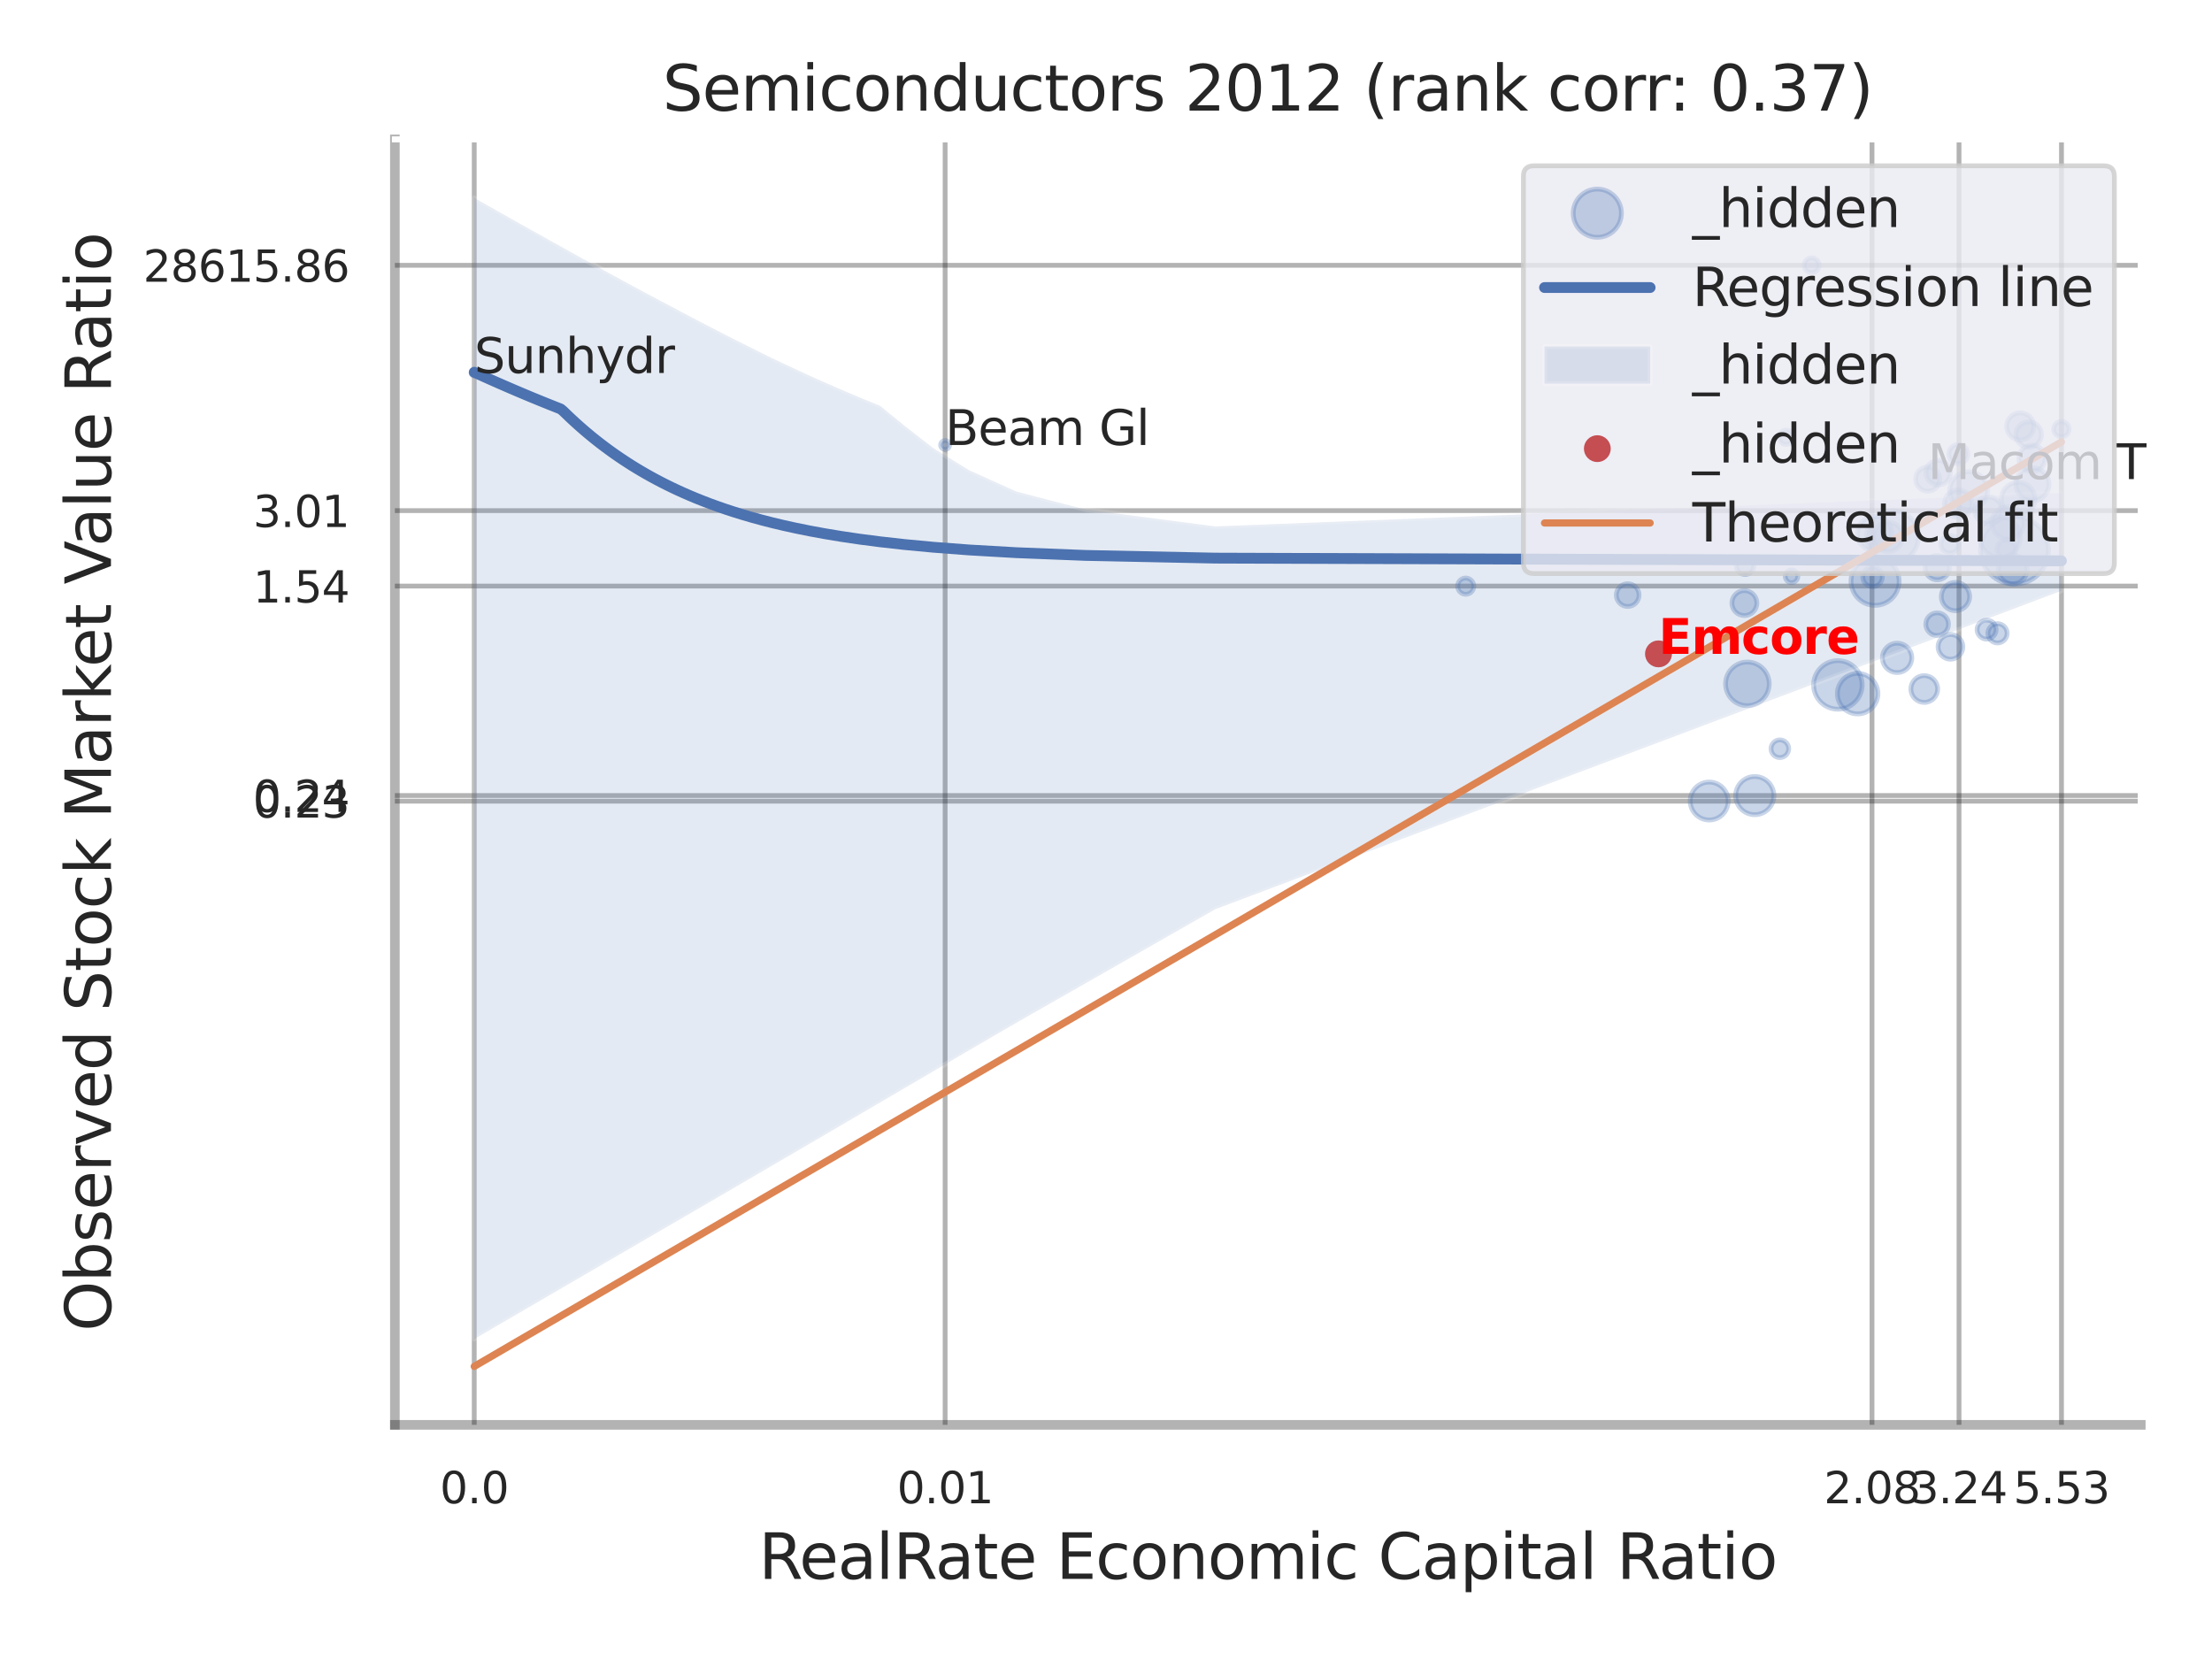
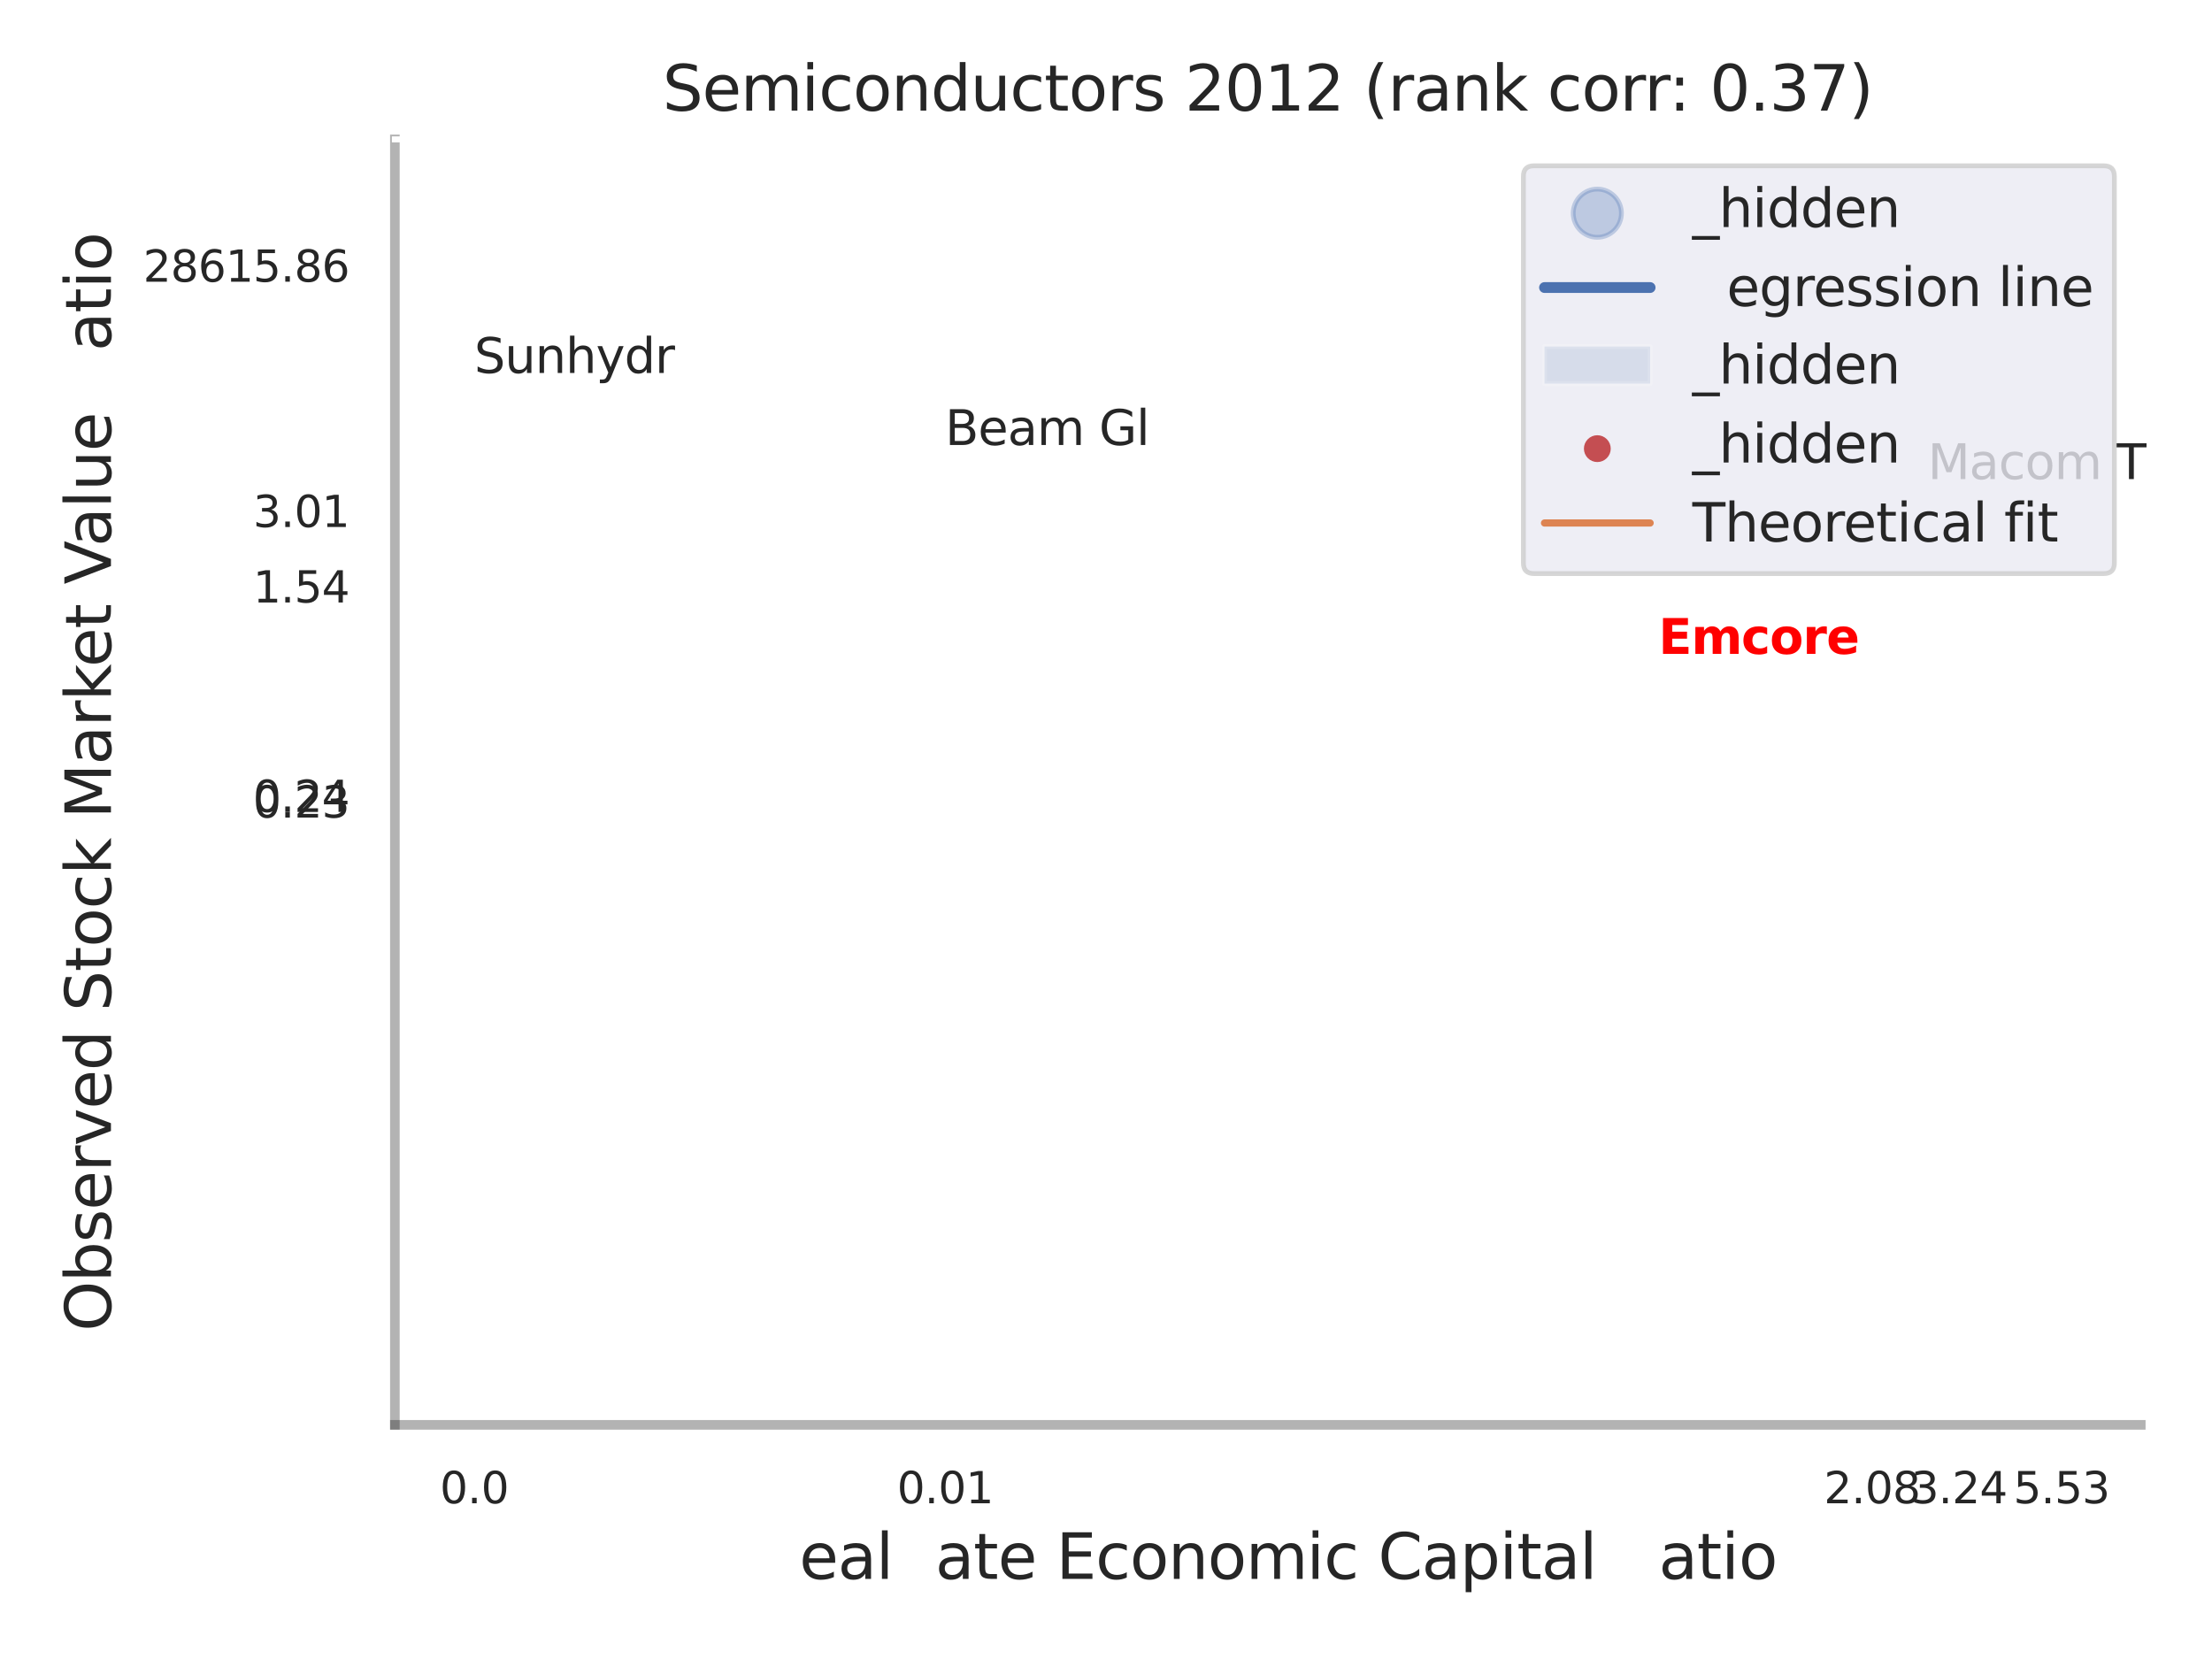
<svg xmlns="http://www.w3.org/2000/svg" xmlns:xlink="http://www.w3.org/1999/xlink" width="460.8pt" height="345.6pt" viewBox="0 0 460.8 345.6" version="1.1">
  <defs>
    <style type="text/css">*{stroke-linejoin: round; stroke-linecap: butt}</style>
  </defs>
  <g id="figure_1">
    <g id="patch_1">
      <path d="M 0 345.6  L 460.8 345.6  L 460.8 0  L 0 0  z " style="fill: #ffffff" />
    </g>
    <g id="axes_1">
      <g id="patch_2">
        <path d="M 82.26 296.82  L 445.961 296.82  L 445.961 29.04  L 82.26 29.04  z " style="fill: #ffffff" />
      </g>
      <g id="matplotlib.axis_1">
        <g id="xtick_1">
          <g id="line2d_1">
            <path d="M 98.792 296.82  L 98.792 29.04  " clip-path="url(#p1edb89a14a)" style="fill: none; stroke: #000000; stroke-opacity: 0.3; stroke-linecap: round" />
          </g>
          <g id="text_1">
            <g style="fill: #262626" transform="translate(91.635 313.159) scale(0.09 -0.09)">
              <defs>
                <path id="DejaVuSans-30" d="M 2034 4250  Q 1547 4250 1301 3770  Q 1056 3291 1056 2328  Q 1056 1369 1301 889  Q 1547 409 2034 409  Q 2525 409 2770 889  Q 3016 1369 3016 2328  Q 3016 3291 2770 3770  Q 2525 4250 2034 4250  z M 2034 4750  Q 2819 4750 3233 4129  Q 3647 3509 3647 2328  Q 3647 1150 3233 529  Q 2819 -91 2034 -91  Q 1250 -91 836 529  Q 422 1150 422 2328  Q 422 3509 836 4129  Q 1250 4750 2034 4750  z " transform="scale(0.016)" />
                <path id="DejaVuSans-2e" d="M 684 794  L 1344 794  L 1344 0  L 684 0  L 684 794  z " transform="scale(0.016)" />
              </defs>
              <use xlink:href="#DejaVuSans-30" />
              <use xlink:href="#DejaVuSans-2e" transform="translate(63.623 0)" />
              <use xlink:href="#DejaVuSans-30" transform="translate(95.41 0)" />
            </g>
          </g>
        </g>
        <g id="xtick_2">
          <g id="line2d_2">
            <path d="M 196.888 296.82  L 196.888 29.04  " clip-path="url(#p1edb89a14a)" style="fill: none; stroke: #000000; stroke-opacity: 0.3; stroke-linecap: round" />
          </g>
          <g id="text_2">
            <g style="fill: #262626" transform="translate(186.868 313.159) scale(0.09 -0.09)">
              <defs>
                <path id="DejaVuSans-31" d="M 794 531  L 1825 531  L 1825 4091  L 703 3866  L 703 4441  L 1819 4666  L 2450 4666  L 2450 531  L 3481 531  L 3481 0  L 794 0  L 794 531  z " transform="scale(0.016)" />
              </defs>
              <use xlink:href="#DejaVuSans-30" />
              <use xlink:href="#DejaVuSans-2e" transform="translate(63.623 0)" />
              <use xlink:href="#DejaVuSans-30" transform="translate(95.41 0)" />
              <use xlink:href="#DejaVuSans-31" transform="translate(159.033 0)" />
            </g>
          </g>
        </g>
        <g id="xtick_3">
          <g id="line2d_3">
-             <path d="M 389.973 296.82  L 389.973 29.04  " clip-path="url(#p1edb89a14a)" style="fill: none; stroke: #000000; stroke-opacity: 0.3; stroke-linecap: round" />
-           </g>
+             </g>
          <g id="text_3">
            <g style="fill: #262626" transform="translate(379.953 313.159) scale(0.09 -0.09)">
              <defs>
                <path id="DejaVuSans-32" d="M 1228 531  L 3431 531  L 3431 0  L 469 0  L 469 531  Q 828 903 1448 1529  Q 2069 2156 2228 2338  Q 2531 2678 2651 2914  Q 2772 3150 2772 3378  Q 2772 3750 2511 3984  Q 2250 4219 1831 4219  Q 1534 4219 1204 4116  Q 875 4013 500 3803  L 500 4441  Q 881 4594 1212 4672  Q 1544 4750 1819 4750  Q 2544 4750 2975 4387  Q 3406 4025 3406 3419  Q 3406 3131 3298 2873  Q 3191 2616 2906 2266  Q 2828 2175 2409 1742  Q 1991 1309 1228 531  z " transform="scale(0.016)" />
                <path id="DejaVuSans-38" d="M 2034 2216  Q 1584 2216 1326 1975  Q 1069 1734 1069 1313  Q 1069 891 1326 650  Q 1584 409 2034 409  Q 2484 409 2743 651  Q 3003 894 3003 1313  Q 3003 1734 2745 1975  Q 2488 2216 2034 2216  z M 1403 2484  Q 997 2584 770 2862  Q 544 3141 544 3541  Q 544 4100 942 4425  Q 1341 4750 2034 4750  Q 2731 4750 3128 4425  Q 3525 4100 3525 3541  Q 3525 3141 3298 2862  Q 3072 2584 2669 2484  Q 3125 2378 3379 2068  Q 3634 1759 3634 1313  Q 3634 634 3220 271  Q 2806 -91 2034 -91  Q 1263 -91 848 271  Q 434 634 434 1313  Q 434 1759 690 2068  Q 947 2378 1403 2484  z M 1172 3481  Q 1172 3119 1398 2916  Q 1625 2713 2034 2713  Q 2441 2713 2670 2916  Q 2900 3119 2900 3481  Q 2900 3844 2670 4047  Q 2441 4250 2034 4250  Q 1625 4250 1398 4047  Q 1172 3844 1172 3481  z " transform="scale(0.016)" />
              </defs>
              <use xlink:href="#DejaVuSans-32" />
              <use xlink:href="#DejaVuSans-2e" transform="translate(63.623 0)" />
              <use xlink:href="#DejaVuSans-30" transform="translate(95.41 0)" />
              <use xlink:href="#DejaVuSans-38" transform="translate(159.033 0)" />
            </g>
          </g>
        </g>
        <g id="xtick_4">
          <g id="line2d_4">
            <path d="M 408.099 296.82  L 408.099 29.04  " clip-path="url(#p1edb89a14a)" style="fill: none; stroke: #000000; stroke-opacity: 0.3; stroke-linecap: round" />
          </g>
          <g id="text_4">
            <g style="fill: #262626" transform="translate(398.079 313.159) scale(0.09 -0.09)">
              <defs>
                <path id="DejaVuSans-33" d="M 2597 2516  Q 3050 2419 3304 2112  Q 3559 1806 3559 1356  Q 3559 666 3084 287  Q 2609 -91 1734 -91  Q 1441 -91 1130 -33  Q 819 25 488 141  L 488 750  Q 750 597 1062 519  Q 1375 441 1716 441  Q 2309 441 2620 675  Q 2931 909 2931 1356  Q 2931 1769 2642 2001  Q 2353 2234 1838 2234  L 1294 2234  L 1294 2753  L 1863 2753  Q 2328 2753 2575 2939  Q 2822 3125 2822 3475  Q 2822 3834 2567 4026  Q 2313 4219 1838 4219  Q 1578 4219 1281 4162  Q 984 4106 628 3988  L 628 4550  Q 988 4650 1302 4700  Q 1616 4750 1894 4750  Q 2613 4750 3031 4423  Q 3450 4097 3450 3541  Q 3450 3153 3228 2886  Q 3006 2619 2597 2516  z " transform="scale(0.016)" />
                <path id="DejaVuSans-34" d="M 2419 4116  L 825 1625  L 2419 1625  L 2419 4116  z M 2253 4666  L 3047 4666  L 3047 1625  L 3713 1625  L 3713 1100  L 3047 1100  L 3047 0  L 2419 0  L 2419 1100  L 313 1100  L 313 1709  L 2253 4666  z " transform="scale(0.016)" />
              </defs>
              <use xlink:href="#DejaVuSans-33" />
              <use xlink:href="#DejaVuSans-2e" transform="translate(63.623 0)" />
              <use xlink:href="#DejaVuSans-32" transform="translate(95.41 0)" />
              <use xlink:href="#DejaVuSans-34" transform="translate(159.033 0)" />
            </g>
          </g>
        </g>
        <g id="xtick_5">
          <g id="line2d_5">
            <path d="M 429.447 296.82  L 429.447 29.04  " clip-path="url(#p1edb89a14a)" style="fill: none; stroke: #000000; stroke-opacity: 0.3; stroke-linecap: round" />
          </g>
          <g id="text_5">
            <g style="fill: #262626" transform="translate(419.428 313.159) scale(0.09 -0.09)">
              <defs>
                <path id="DejaVuSans-35" d="M 691 4666  L 3169 4666  L 3169 4134  L 1269 4134  L 1269 2991  Q 1406 3038 1543 3061  Q 1681 3084 1819 3084  Q 2600 3084 3056 2656  Q 3513 2228 3513 1497  Q 3513 744 3044 326  Q 2575 -91 1722 -91  Q 1428 -91 1123 -41  Q 819 9 494 109  L 494 744  Q 775 591 1075 516  Q 1375 441 1709 441  Q 2250 441 2565 725  Q 2881 1009 2881 1497  Q 2881 1984 2565 2268  Q 2250 2553 1709 2553  Q 1456 2553 1204 2497  Q 953 2441 691 2322  L 691 4666  z " transform="scale(0.016)" />
              </defs>
              <use xlink:href="#DejaVuSans-35" />
              <use xlink:href="#DejaVuSans-2e" transform="translate(63.623 0)" />
              <use xlink:href="#DejaVuSans-35" transform="translate(95.41 0)" />
              <use xlink:href="#DejaVuSans-33" transform="translate(159.033 0)" />
            </g>
          </g>
        </g>
        <g id="xtick_6" />
        <g id="xtick_7" />
        <g id="xtick_8" />
        <g id="xtick_9" />
        <g id="xtick_10" />
        <g id="xtick_11" />
        <g id="text_6">
          <g style="fill: #262626" transform="translate(158.057 328.908) scale(0.13 -0.13)">
            <defs>
-               <path id="DejaVuSans-52" d="M 2841 2188  Q 3044 2119 3236 1894  Q 3428 1669 3622 1275  L 4263 0  L 3584 0  L 2988 1197  Q 2756 1666 2539 1819  Q 2322 1972 1947 1972  L 1259 1972  L 1259 0  L 628 0  L 628 4666  L 2053 4666  Q 2853 4666 3247 4331  Q 3641 3997 3641 3322  Q 3641 2881 3436 2590  Q 3231 2300 2841 2188  z M 1259 4147  L 1259 2491  L 2053 2491  Q 2509 2491 2742 2702  Q 2975 2913 2975 3322  Q 2975 3731 2742 3939  Q 2509 4147 2053 4147  L 1259 4147  z " transform="scale(0.016)" />
              <path id="DejaVuSans-65" d="M 3597 1894  L 3597 1613  L 953 1613  Q 991 1019 1311 708  Q 1631 397 2203 397  Q 2534 397 2845 478  Q 3156 559 3463 722  L 3463 178  Q 3153 47 2828 -22  Q 2503 -91 2169 -91  Q 1331 -91 842 396  Q 353 884 353 1716  Q 353 2575 817 3079  Q 1281 3584 2069 3584  Q 2775 3584 3186 3129  Q 3597 2675 3597 1894  z M 3022 2063  Q 3016 2534 2758 2815  Q 2500 3097 2075 3097  Q 1594 3097 1305 2825  Q 1016 2553 972 2059  L 3022 2063  z " transform="scale(0.016)" />
              <path id="DejaVuSans-61" d="M 2194 1759  Q 1497 1759 1228 1600  Q 959 1441 959 1056  Q 959 750 1161 570  Q 1363 391 1709 391  Q 2188 391 2477 730  Q 2766 1069 2766 1631  L 2766 1759  L 2194 1759  z M 3341 1997  L 3341 0  L 2766 0  L 2766 531  Q 2569 213 2275 61  Q 1981 -91 1556 -91  Q 1019 -91 701 211  Q 384 513 384 1019  Q 384 1609 779 1909  Q 1175 2209 1959 2209  L 2766 2209  L 2766 2266  Q 2766 2663 2505 2880  Q 2244 3097 1772 3097  Q 1472 3097 1187 3025  Q 903 2953 641 2809  L 641 3341  Q 956 3463 1253 3523  Q 1550 3584 1831 3584  Q 2591 3584 2966 3190  Q 3341 2797 3341 1997  z " transform="scale(0.016)" />
              <path id="DejaVuSans-6c" d="M 603 4863  L 1178 4863  L 1178 0  L 603 0  L 603 4863  z " transform="scale(0.016)" />
              <path id="DejaVuSans-74" d="M 1172 4494  L 1172 3500  L 2356 3500  L 2356 3053  L 1172 3053  L 1172 1153  Q 1172 725 1289 603  Q 1406 481 1766 481  L 2356 481  L 2356 0  L 1766 0  Q 1100 0 847 248  Q 594 497 594 1153  L 594 3053  L 172 3053  L 172 3500  L 594 3500  L 594 4494  L 1172 4494  z " transform="scale(0.016)" />
              <path id="DejaVuSans-20" transform="scale(0.016)" />
              <path id="DejaVuSans-45" d="M 628 4666  L 3578 4666  L 3578 4134  L 1259 4134  L 1259 2753  L 3481 2753  L 3481 2222  L 1259 2222  L 1259 531  L 3634 531  L 3634 0  L 628 0  L 628 4666  z " transform="scale(0.016)" />
              <path id="DejaVuSans-63" d="M 3122 3366  L 3122 2828  Q 2878 2963 2633 3030  Q 2388 3097 2138 3097  Q 1578 3097 1268 2742  Q 959 2388 959 1747  Q 959 1106 1268 751  Q 1578 397 2138 397  Q 2388 397 2633 464  Q 2878 531 3122 666  L 3122 134  Q 2881 22 2623 -34  Q 2366 -91 2075 -91  Q 1284 -91 818 406  Q 353 903 353 1747  Q 353 2603 823 3093  Q 1294 3584 2113 3584  Q 2378 3584 2631 3529  Q 2884 3475 3122 3366  z " transform="scale(0.016)" />
              <path id="DejaVuSans-6f" d="M 1959 3097  Q 1497 3097 1228 2736  Q 959 2375 959 1747  Q 959 1119 1226 758  Q 1494 397 1959 397  Q 2419 397 2687 759  Q 2956 1122 2956 1747  Q 2956 2369 2687 2733  Q 2419 3097 1959 3097  z M 1959 3584  Q 2709 3584 3137 3096  Q 3566 2609 3566 1747  Q 3566 888 3137 398  Q 2709 -91 1959 -91  Q 1206 -91 779 398  Q 353 888 353 1747  Q 353 2609 779 3096  Q 1206 3584 1959 3584  z " transform="scale(0.016)" />
              <path id="DejaVuSans-6e" d="M 3513 2113  L 3513 0  L 2938 0  L 2938 2094  Q 2938 2591 2744 2837  Q 2550 3084 2163 3084  Q 1697 3084 1428 2787  Q 1159 2491 1159 1978  L 1159 0  L 581 0  L 581 3500  L 1159 3500  L 1159 2956  Q 1366 3272 1645 3428  Q 1925 3584 2291 3584  Q 2894 3584 3203 3211  Q 3513 2838 3513 2113  z " transform="scale(0.016)" />
              <path id="DejaVuSans-6d" d="M 3328 2828  Q 3544 3216 3844 3400  Q 4144 3584 4550 3584  Q 5097 3584 5394 3201  Q 5691 2819 5691 2113  L 5691 0  L 5113 0  L 5113 2094  Q 5113 2597 4934 2840  Q 4756 3084 4391 3084  Q 3944 3084 3684 2787  Q 3425 2491 3425 1978  L 3425 0  L 2847 0  L 2847 2094  Q 2847 2600 2669 2842  Q 2491 3084 2119 3084  Q 1678 3084 1418 2786  Q 1159 2488 1159 1978  L 1159 0  L 581 0  L 581 3500  L 1159 3500  L 1159 2956  Q 1356 3278 1631 3431  Q 1906 3584 2284 3584  Q 2666 3584 2933 3390  Q 3200 3197 3328 2828  z " transform="scale(0.016)" />
              <path id="DejaVuSans-69" d="M 603 3500  L 1178 3500  L 1178 0  L 603 0  L 603 3500  z M 603 4863  L 1178 4863  L 1178 4134  L 603 4134  L 603 4863  z " transform="scale(0.016)" />
              <path id="DejaVuSans-43" d="M 4122 4306  L 4122 3641  Q 3803 3938 3442 4084  Q 3081 4231 2675 4231  Q 1875 4231 1450 3742  Q 1025 3253 1025 2328  Q 1025 1406 1450 917  Q 1875 428 2675 428  Q 3081 428 3442 575  Q 3803 722 4122 1019  L 4122 359  Q 3791 134 3420 21  Q 3050 -91 2638 -91  Q 1578 -91 968 557  Q 359 1206 359 2328  Q 359 3453 968 4101  Q 1578 4750 2638 4750  Q 3056 4750 3426 4639  Q 3797 4528 4122 4306  z " transform="scale(0.016)" />
              <path id="DejaVuSans-70" d="M 1159 525  L 1159 -1331  L 581 -1331  L 581 3500  L 1159 3500  L 1159 2969  Q 1341 3281 1617 3432  Q 1894 3584 2278 3584  Q 2916 3584 3314 3078  Q 3713 2572 3713 1747  Q 3713 922 3314 415  Q 2916 -91 2278 -91  Q 1894 -91 1617 61  Q 1341 213 1159 525  z M 3116 1747  Q 3116 2381 2855 2742  Q 2594 3103 2138 3103  Q 1681 3103 1420 2742  Q 1159 2381 1159 1747  Q 1159 1113 1420 752  Q 1681 391 2138 391  Q 2594 391 2855 752  Q 3116 1113 3116 1747  z " transform="scale(0.016)" />
            </defs>
            <use xlink:href="#DejaVuSans-52" />
            <use xlink:href="#DejaVuSans-65" transform="translate(64.982 0)" />
            <use xlink:href="#DejaVuSans-61" transform="translate(126.506 0)" />
            <use xlink:href="#DejaVuSans-6c" transform="translate(187.785 0)" />
            <use xlink:href="#DejaVuSans-52" transform="translate(215.568 0)" />
            <use xlink:href="#DejaVuSans-61" transform="translate(282.801 0)" />
            <use xlink:href="#DejaVuSans-74" transform="translate(344.08 0)" />
            <use xlink:href="#DejaVuSans-65" transform="translate(383.289 0)" />
            <use xlink:href="#DejaVuSans-20" transform="translate(444.812 0)" />
            <use xlink:href="#DejaVuSans-45" transform="translate(476.6 0)" />
            <use xlink:href="#DejaVuSans-63" transform="translate(539.783 0)" />
            <use xlink:href="#DejaVuSans-6f" transform="translate(594.764 0)" />
            <use xlink:href="#DejaVuSans-6e" transform="translate(655.945 0)" />
            <use xlink:href="#DejaVuSans-6f" transform="translate(719.324 0)" />
            <use xlink:href="#DejaVuSans-6d" transform="translate(780.506 0)" />
            <use xlink:href="#DejaVuSans-69" transform="translate(877.918 0)" />
            <use xlink:href="#DejaVuSans-63" transform="translate(905.701 0)" />
            <use xlink:href="#DejaVuSans-20" transform="translate(960.682 0)" />
            <use xlink:href="#DejaVuSans-43" transform="translate(992.469 0)" />
            <use xlink:href="#DejaVuSans-61" transform="translate(1062.293 0)" />
            <use xlink:href="#DejaVuSans-70" transform="translate(1123.572 0)" />
            <use xlink:href="#DejaVuSans-69" transform="translate(1187.049 0)" />
            <use xlink:href="#DejaVuSans-74" transform="translate(1214.832 0)" />
            <use xlink:href="#DejaVuSans-61" transform="translate(1254.041 0)" />
            <use xlink:href="#DejaVuSans-6c" transform="translate(1315.32 0)" />
            <use xlink:href="#DejaVuSans-20" transform="translate(1343.104 0)" />
            <use xlink:href="#DejaVuSans-52" transform="translate(1374.891 0)" />
            <use xlink:href="#DejaVuSans-61" transform="translate(1442.123 0)" />
            <use xlink:href="#DejaVuSans-74" transform="translate(1503.402 0)" />
            <use xlink:href="#DejaVuSans-69" transform="translate(1542.611 0)" />
            <use xlink:href="#DejaVuSans-6f" transform="translate(1570.395 0)" />
          </g>
        </g>
      </g>
      <g id="matplotlib.axis_2">
        <g id="ytick_1">
          <g id="line2d_6">
            <path d="M 82.26 166.897  L 445.961 166.897  " clip-path="url(#p1edb89a14a)" style="fill: none; stroke: #000000; stroke-opacity: 0.3; stroke-linecap: round" />
          </g>
          <g id="text_7">
            <g style="fill: #262626" transform="translate(52.721 170.317) scale(0.09 -0.09)">
              <use xlink:href="#DejaVuSans-30" />
              <use xlink:href="#DejaVuSans-2e" transform="translate(63.623 0)" />
              <use xlink:href="#DejaVuSans-32" transform="translate(95.41 0)" />
              <use xlink:href="#DejaVuSans-33" transform="translate(159.033 0)" />
            </g>
          </g>
        </g>
        <g id="ytick_2">
          <g id="line2d_7">
            <path d="M 82.26 165.724  L 445.961 165.724  " clip-path="url(#p1edb89a14a)" style="fill: none; stroke: #000000; stroke-opacity: 0.3; stroke-linecap: round" />
          </g>
          <g id="text_8">
            <g style="fill: #262626" transform="translate(52.721 169.144) scale(0.09 -0.09)">
              <use xlink:href="#DejaVuSans-30" />
              <use xlink:href="#DejaVuSans-2e" transform="translate(63.623 0)" />
              <use xlink:href="#DejaVuSans-32" transform="translate(95.41 0)" />
              <use xlink:href="#DejaVuSans-34" transform="translate(159.033 0)" />
            </g>
          </g>
        </g>
        <g id="ytick_3">
          <g id="line2d_8">
-             <path d="M 82.26 122.086  L 445.961 122.086  " clip-path="url(#p1edb89a14a)" style="fill: none; stroke: #000000; stroke-opacity: 0.3; stroke-linecap: round" />
-           </g>
+             </g>
          <g id="text_9">
            <g style="fill: #262626" transform="translate(52.721 125.506) scale(0.09 -0.09)">
              <use xlink:href="#DejaVuSans-31" />
              <use xlink:href="#DejaVuSans-2e" transform="translate(63.623 0)" />
              <use xlink:href="#DejaVuSans-35" transform="translate(95.41 0)" />
              <use xlink:href="#DejaVuSans-34" transform="translate(159.033 0)" />
            </g>
          </g>
        </g>
        <g id="ytick_4">
          <g id="line2d_9">
            <path d="M 82.26 106.367  L 445.961 106.367  " clip-path="url(#p1edb89a14a)" style="fill: none; stroke: #000000; stroke-opacity: 0.3; stroke-linecap: round" />
          </g>
          <g id="text_10">
            <g style="fill: #262626" transform="translate(52.721 109.787) scale(0.09 -0.09)">
              <use xlink:href="#DejaVuSans-33" />
              <use xlink:href="#DejaVuSans-2e" transform="translate(63.623 0)" />
              <use xlink:href="#DejaVuSans-30" transform="translate(95.41 0)" />
              <use xlink:href="#DejaVuSans-31" transform="translate(159.033 0)" />
            </g>
          </g>
        </g>
        <g id="ytick_5">
          <g id="line2d_10">
            <path d="M 82.26 55.264  L 445.961 55.264  " clip-path="url(#p1edb89a14a)" style="fill: none; stroke: #000000; stroke-opacity: 0.3; stroke-linecap: round" />
          </g>
          <g id="text_11">
            <g style="fill: #262626" transform="translate(29.816 58.683) scale(0.09 -0.09)">
              <defs>
                <path id="DejaVuSans-36" d="M 2113 2584  Q 1688 2584 1439 2293  Q 1191 2003 1191 1497  Q 1191 994 1439 701  Q 1688 409 2113 409  Q 2538 409 2786 701  Q 3034 994 3034 1497  Q 3034 2003 2786 2293  Q 2538 2584 2113 2584  z M 3366 4563  L 3366 3988  Q 3128 4100 2886 4159  Q 2644 4219 2406 4219  Q 1781 4219 1451 3797  Q 1122 3375 1075 2522  Q 1259 2794 1537 2939  Q 1816 3084 2150 3084  Q 2853 3084 3261 2657  Q 3669 2231 3669 1497  Q 3669 778 3244 343  Q 2819 -91 2113 -91  Q 1303 -91 875 529  Q 447 1150 447 2328  Q 447 3434 972 4092  Q 1497 4750 2381 4750  Q 2619 4750 2861 4703  Q 3103 4656 3366 4563  z " transform="scale(0.016)" />
              </defs>
              <use xlink:href="#DejaVuSans-32" />
              <use xlink:href="#DejaVuSans-38" transform="translate(63.623 0)" />
              <use xlink:href="#DejaVuSans-36" transform="translate(127.246 0)" />
              <use xlink:href="#DejaVuSans-31" transform="translate(190.869 0)" />
              <use xlink:href="#DejaVuSans-35" transform="translate(254.492 0)" />
              <use xlink:href="#DejaVuSans-2e" transform="translate(318.115 0)" />
              <use xlink:href="#DejaVuSans-38" transform="translate(349.902 0)" />
              <use xlink:href="#DejaVuSans-36" transform="translate(413.525 0)" />
            </g>
          </g>
        </g>
        <g id="ytick_6" />
        <g id="ytick_7" />
        <g id="ytick_8" />
        <g id="ytick_9" />
        <g id="ytick_10" />
        <g id="ytick_11" />
        <g id="ytick_12" />
        <g id="text_12">
          <g style="fill: #262626" transform="translate(23.112 277.332) rotate(-90) scale(0.13 -0.13)">
            <defs>
              <path id="DejaVuSans-4f" d="M 2522 4238  Q 1834 4238 1429 3725  Q 1025 3213 1025 2328  Q 1025 1447 1429 934  Q 1834 422 2522 422  Q 3209 422 3611 934  Q 4013 1447 4013 2328  Q 4013 3213 3611 3725  Q 3209 4238 2522 4238  z M 2522 4750  Q 3503 4750 4090 4092  Q 4678 3434 4678 2328  Q 4678 1225 4090 567  Q 3503 -91 2522 -91  Q 1538 -91 948 565  Q 359 1222 359 2328  Q 359 3434 948 4092  Q 1538 4750 2522 4750  z " transform="scale(0.016)" />
              <path id="DejaVuSans-62" d="M 3116 1747  Q 3116 2381 2855 2742  Q 2594 3103 2138 3103  Q 1681 3103 1420 2742  Q 1159 2381 1159 1747  Q 1159 1113 1420 752  Q 1681 391 2138 391  Q 2594 391 2855 752  Q 3116 1113 3116 1747  z M 1159 2969  Q 1341 3281 1617 3432  Q 1894 3584 2278 3584  Q 2916 3584 3314 3078  Q 3713 2572 3713 1747  Q 3713 922 3314 415  Q 2916 -91 2278 -91  Q 1894 -91 1617 61  Q 1341 213 1159 525  L 1159 0  L 581 0  L 581 4863  L 1159 4863  L 1159 2969  z " transform="scale(0.016)" />
              <path id="DejaVuSans-73" d="M 2834 3397  L 2834 2853  Q 2591 2978 2328 3040  Q 2066 3103 1784 3103  Q 1356 3103 1142 2972  Q 928 2841 928 2578  Q 928 2378 1081 2264  Q 1234 2150 1697 2047  L 1894 2003  Q 2506 1872 2764 1633  Q 3022 1394 3022 966  Q 3022 478 2636 193  Q 2250 -91 1575 -91  Q 1294 -91 989 -36  Q 684 19 347 128  L 347 722  Q 666 556 975 473  Q 1284 391 1588 391  Q 1994 391 2212 530  Q 2431 669 2431 922  Q 2431 1156 2273 1281  Q 2116 1406 1581 1522  L 1381 1569  Q 847 1681 609 1914  Q 372 2147 372 2553  Q 372 3047 722 3315  Q 1072 3584 1716 3584  Q 2034 3584 2315 3537  Q 2597 3491 2834 3397  z " transform="scale(0.016)" />
              <path id="DejaVuSans-72" d="M 2631 2963  Q 2534 3019 2420 3045  Q 2306 3072 2169 3072  Q 1681 3072 1420 2755  Q 1159 2438 1159 1844  L 1159 0  L 581 0  L 581 3500  L 1159 3500  L 1159 2956  Q 1341 3275 1631 3429  Q 1922 3584 2338 3584  Q 2397 3584 2469 3576  Q 2541 3569 2628 3553  L 2631 2963  z " transform="scale(0.016)" />
              <path id="DejaVuSans-76" d="M 191 3500  L 800 3500  L 1894 563  L 2988 3500  L 3597 3500  L 2284 0  L 1503 0  L 191 3500  z " transform="scale(0.016)" />
              <path id="DejaVuSans-64" d="M 2906 2969  L 2906 4863  L 3481 4863  L 3481 0  L 2906 0  L 2906 525  Q 2725 213 2448 61  Q 2172 -91 1784 -91  Q 1150 -91 751 415  Q 353 922 353 1747  Q 353 2572 751 3078  Q 1150 3584 1784 3584  Q 2172 3584 2448 3432  Q 2725 3281 2906 2969  z M 947 1747  Q 947 1113 1208 752  Q 1469 391 1925 391  Q 2381 391 2643 752  Q 2906 1113 2906 1747  Q 2906 2381 2643 2742  Q 2381 3103 1925 3103  Q 1469 3103 1208 2742  Q 947 2381 947 1747  z " transform="scale(0.016)" />
              <path id="DejaVuSans-53" d="M 3425 4513  L 3425 3897  Q 3066 4069 2747 4153  Q 2428 4238 2131 4238  Q 1616 4238 1336 4038  Q 1056 3838 1056 3469  Q 1056 3159 1242 3001  Q 1428 2844 1947 2747  L 2328 2669  Q 3034 2534 3370 2195  Q 3706 1856 3706 1288  Q 3706 609 3251 259  Q 2797 -91 1919 -91  Q 1588 -91 1214 -16  Q 841 59 441 206  L 441 856  Q 825 641 1194 531  Q 1563 422 1919 422  Q 2459 422 2753 634  Q 3047 847 3047 1241  Q 3047 1584 2836 1778  Q 2625 1972 2144 2069  L 1759 2144  Q 1053 2284 737 2584  Q 422 2884 422 3419  Q 422 4038 858 4394  Q 1294 4750 2059 4750  Q 2388 4750 2728 4690  Q 3069 4631 3425 4513  z " transform="scale(0.016)" />
              <path id="DejaVuSans-6b" d="M 581 4863  L 1159 4863  L 1159 1991  L 2875 3500  L 3609 3500  L 1753 1863  L 3688 0  L 2938 0  L 1159 1709  L 1159 0  L 581 0  L 581 4863  z " transform="scale(0.016)" />
              <path id="DejaVuSans-4d" d="M 628 4666  L 1569 4666  L 2759 1491  L 3956 4666  L 4897 4666  L 4897 0  L 4281 0  L 4281 4097  L 3078 897  L 2444 897  L 1241 4097  L 1241 0  L 628 0  L 628 4666  z " transform="scale(0.016)" />
              <path id="DejaVuSans-56" d="M 1831 0  L 50 4666  L 709 4666  L 2188 738  L 3669 4666  L 4325 4666  L 2547 0  L 1831 0  z " transform="scale(0.016)" />
              <path id="DejaVuSans-75" d="M 544 1381  L 544 3500  L 1119 3500  L 1119 1403  Q 1119 906 1312 657  Q 1506 409 1894 409  Q 2359 409 2629 706  Q 2900 1003 2900 1516  L 2900 3500  L 3475 3500  L 3475 0  L 2900 0  L 2900 538  Q 2691 219 2414 64  Q 2138 -91 1772 -91  Q 1169 -91 856 284  Q 544 659 544 1381  z M 1991 3584  L 1991 3584  z " transform="scale(0.016)" />
            </defs>
            <use xlink:href="#DejaVuSans-4f" />
            <use xlink:href="#DejaVuSans-62" transform="translate(78.711 0)" />
            <use xlink:href="#DejaVuSans-73" transform="translate(142.188 0)" />
            <use xlink:href="#DejaVuSans-65" transform="translate(194.287 0)" />
            <use xlink:href="#DejaVuSans-72" transform="translate(255.811 0)" />
            <use xlink:href="#DejaVuSans-76" transform="translate(296.924 0)" />
            <use xlink:href="#DejaVuSans-65" transform="translate(356.104 0)" />
            <use xlink:href="#DejaVuSans-64" transform="translate(417.627 0)" />
            <use xlink:href="#DejaVuSans-20" transform="translate(481.104 0)" />
            <use xlink:href="#DejaVuSans-53" transform="translate(512.891 0)" />
            <use xlink:href="#DejaVuSans-74" transform="translate(576.367 0)" />
            <use xlink:href="#DejaVuSans-6f" transform="translate(615.576 0)" />
            <use xlink:href="#DejaVuSans-63" transform="translate(676.758 0)" />
            <use xlink:href="#DejaVuSans-6b" transform="translate(731.738 0)" />
            <use xlink:href="#DejaVuSans-20" transform="translate(789.648 0)" />
            <use xlink:href="#DejaVuSans-4d" transform="translate(821.436 0)" />
            <use xlink:href="#DejaVuSans-61" transform="translate(907.715 0)" />
            <use xlink:href="#DejaVuSans-72" transform="translate(968.994 0)" />
            <use xlink:href="#DejaVuSans-6b" transform="translate(1010.107 0)" />
            <use xlink:href="#DejaVuSans-65" transform="translate(1064.393 0)" />
            <use xlink:href="#DejaVuSans-74" transform="translate(1125.916 0)" />
            <use xlink:href="#DejaVuSans-20" transform="translate(1165.125 0)" />
            <use xlink:href="#DejaVuSans-56" transform="translate(1196.912 0)" />
            <use xlink:href="#DejaVuSans-61" transform="translate(1257.57 0)" />
            <use xlink:href="#DejaVuSans-6c" transform="translate(1318.85 0)" />
            <use xlink:href="#DejaVuSans-75" transform="translate(1346.633 0)" />
            <use xlink:href="#DejaVuSans-65" transform="translate(1410.012 0)" />
            <use xlink:href="#DejaVuSans-20" transform="translate(1471.535 0)" />
            <use xlink:href="#DejaVuSans-52" transform="translate(1503.322 0)" />
            <use xlink:href="#DejaVuSans-61" transform="translate(1570.555 0)" />
            <use xlink:href="#DejaVuSans-74" transform="translate(1631.834 0)" />
            <use xlink:href="#DejaVuSans-69" transform="translate(1671.043 0)" />
            <use xlink:href="#DejaVuSans-6f" transform="translate(1698.826 0)" />
          </g>
        </g>
      </g>
      <g id="PathCollection_1">
        <path d="M 364.014 147.011  C 365.221 147.011 366.378 146.532 367.232 145.678  C 368.085 144.825 368.565 143.667 368.565 142.46  C 368.565 141.253 368.085 140.095 367.232 139.242  C 366.378 138.389 365.221 137.909 364.014 137.909  C 362.807 137.909 361.649 138.389 360.795 139.242  C 359.942 140.095 359.462 141.253 359.462 142.46  C 359.462 143.667 359.942 144.825 360.795 145.678  C 361.649 146.532 362.807 147.011 364.014 147.011  z " clip-path="url(#p1edb89a14a)" style="fill: #4c72b0; fill-opacity: 0.3; stroke: #4c72b0; stroke-opacity: 0.3" />
        <path d="M 420.43 107.442  C 421.355 107.442 422.242 107.074 422.895 106.42  C 423.549 105.767 423.917 104.88 423.917 103.955  C 423.917 103.03 423.549 102.143 422.895 101.49  C 422.242 100.836 421.355 100.468 420.43 100.468  C 419.505 100.468 418.618 100.836 417.965 101.49  C 417.311 102.143 416.943 103.03 416.943 103.955  C 416.943 104.88 417.311 105.767 417.965 106.42  C 418.618 107.074 419.505 107.442 420.43 107.442  z " clip-path="url(#p1edb89a14a)" style="fill: #4c72b0; fill-opacity: 0.3; stroke: #4c72b0; stroke-opacity: 0.3" />
        <path d="M 410.12 106.168  C 411.167 106.168 412.172 105.752 412.913 105.011  C 413.654 104.27 414.07 103.265 414.07 102.218  C 414.07 101.17 413.654 100.165 412.913 99.424  C 412.172 98.683 411.167 98.267 410.12 98.267  C 409.072 98.267 408.067 98.683 407.326 99.424  C 406.585 100.165 406.169 101.17 406.169 102.218  C 406.169 103.265 406.585 104.27 407.326 105.011  C 408.067 105.752 409.072 106.168 410.12 106.168  z " clip-path="url(#p1edb89a14a)" style="fill: #4c72b0; fill-opacity: 0.3; stroke: #4c72b0; stroke-opacity: 0.3" />
        <path d="M 390.615 126.11  C 391.945 126.11 393.22 125.581 394.16 124.641  C 395.101 123.701 395.629 122.425 395.629 121.096  C 395.629 119.766 395.101 118.49 394.16 117.55  C 393.22 116.61 391.945 116.081 390.615 116.081  C 389.285 116.081 388.01 116.61 387.069 117.55  C 386.129 118.49 385.601 119.766 385.601 121.096  C 385.601 122.425 386.129 123.701 387.069 124.641  C 388.01 125.581 389.285 126.11 390.615 126.11  z " clip-path="url(#p1edb89a14a)" style="fill: #4c72b0; fill-opacity: 0.3; stroke: #4c72b0; stroke-opacity: 0.3" />
        <path d="M 407.362 127.225  C 408.145 127.225 408.896 126.914 409.449 126.361  C 410.003 125.807 410.314 125.056 410.314 124.273  C 410.314 123.491 410.003 122.74 409.449 122.186  C 408.896 121.633 408.145 121.322 407.362 121.322  C 406.579 121.322 405.828 121.633 405.275 122.186  C 404.721 122.74 404.41 123.491 404.41 124.273  C 404.41 125.056 404.721 125.807 405.275 126.361  C 405.828 126.914 406.579 127.225 407.362 127.225  z " clip-path="url(#p1edb89a14a)" style="fill: #4c72b0; fill-opacity: 0.3; stroke: #4c72b0; stroke-opacity: 0.3" />
        <path d="M 419.654 121.697  C 421.529 121.697 423.328 120.952 424.654 119.626  C 425.98 118.3 426.725 116.502 426.725 114.626  C 426.725 112.751 425.98 110.952 424.654 109.626  C 423.328 108.3 421.529 107.555 419.654 107.555  C 417.779 107.555 415.98 108.3 414.654 109.626  C 413.328 110.952 412.583 112.751 412.583 114.626  C 412.583 116.502 413.328 118.3 414.654 119.626  C 415.98 120.952 417.779 121.697 419.654 121.697  z " clip-path="url(#p1edb89a14a)" style="fill: #4c72b0; fill-opacity: 0.3; stroke: #4c72b0; stroke-opacity: 0.3" />
        <path d="M 419.284 121.61  C 420.08 121.61 420.844 121.294 421.407 120.731  C 421.97 120.168 422.286 119.405 422.286 118.608  C 422.286 117.812 421.97 117.049 421.407 116.486  C 420.844 115.923 420.08 115.607 419.284 115.607  C 418.488 115.607 417.724 115.923 417.161 116.486  C 416.599 117.049 416.282 117.812 416.282 118.608  C 416.282 119.405 416.599 120.168 417.161 120.731  C 417.724 121.294 418.488 121.61 419.284 121.61  z " clip-path="url(#p1edb89a14a)" style="fill: #4c72b0; fill-opacity: 0.3; stroke: #4c72b0; stroke-opacity: 0.3" />
        <path d="M 423.313 98.243  C 424.042 98.243 424.741 97.954 425.256 97.438  C 425.771 96.923 426.061 96.224 426.061 95.495  C 426.061 94.766 425.771 94.067 425.256 93.552  C 424.741 93.037 424.042 92.747 423.313 92.747  C 422.584 92.747 421.885 93.037 421.37 93.552  C 420.854 94.067 420.565 94.766 420.565 95.495  C 420.565 96.224 420.854 96.923 421.37 97.438  C 421.885 97.954 422.584 98.243 423.313 98.243  z " clip-path="url(#p1edb89a14a)" style="fill: #4c72b0; fill-opacity: 0.3; stroke: #4c72b0; stroke-opacity: 0.3" />
        <path d="M 394.249 117.198  C 395.681 117.198 397.054 116.629 398.067 115.616  C 399.08 114.604 399.648 113.23 399.648 111.798  C 399.648 110.366 399.08 108.993 398.067 107.98  C 397.054 106.968 395.681 106.399 394.249 106.399  C 392.817 106.399 391.443 106.968 390.431 107.98  C 389.418 108.993 388.849 110.366 388.849 111.798  C 388.849 113.23 389.418 114.604 390.431 115.616  C 391.443 116.629 392.817 117.198 394.249 117.198  z " clip-path="url(#p1edb89a14a)" style="fill: #4c72b0; fill-opacity: 0.3; stroke: #4c72b0; stroke-opacity: 0.3" />
        <path d="M 382.861 147.735  C 384.203 147.735 385.49 147.202 386.438 146.253  C 387.387 145.305 387.92 144.018 387.92 142.676  C 387.92 141.335 387.387 140.048 386.438 139.1  C 385.49 138.151 384.203 137.618 382.861 137.618  C 381.52 137.618 380.233 138.151 379.285 139.1  C 378.336 140.048 377.803 141.335 377.803 142.676  C 377.803 144.018 378.336 145.305 379.285 146.253  C 380.233 147.202 381.52 147.735 382.861 147.735  z " clip-path="url(#p1edb89a14a)" style="fill: #4c72b0; fill-opacity: 0.3; stroke: #4c72b0; stroke-opacity: 0.3" />
        <path d="M 429.429 91.002  C 429.854 91.002 430.261 90.833 430.561 90.533  C 430.862 90.233 431.03 89.825 431.03 89.401  C 431.03 88.976 430.862 88.569 430.561 88.268  C 430.261 87.968 429.854 87.799 429.429 87.799  C 429.004 87.799 428.597 87.968 428.297 88.268  C 427.996 88.569 427.828 88.976 427.828 89.401  C 427.828 89.825 427.996 90.233 428.297 90.533  C 428.597 90.833 429.004 91.002 429.429 91.002  z " clip-path="url(#p1edb89a14a)" style="fill: #4c72b0; fill-opacity: 0.3; stroke: #4c72b0; stroke-opacity: 0.3" />
        <path d="M 406.169 115.226  C 406.659 115.226 407.129 115.031 407.475 114.685  C 407.821 114.339 408.015 113.869 408.015 113.38  C 408.015 112.89 407.821 112.42 407.475 112.074  C 407.129 111.728 406.659 111.534 406.169 111.534  C 405.68 111.534 405.21 111.728 404.864 112.074  C 404.518 112.42 404.323 112.89 404.323 113.38  C 404.323 113.869 404.518 114.339 404.864 114.685  C 405.21 115.031 405.68 115.226 406.169 115.226  z " clip-path="url(#p1edb89a14a)" style="fill: #4c72b0; fill-opacity: 0.3; stroke: #4c72b0; stroke-opacity: 0.3" />
        <path d="M 422.604 93.193  C 423.31 93.193 423.988 92.912 424.488 92.412  C 424.988 91.912 425.269 91.234 425.269 90.527  C 425.269 89.82 424.988 89.142 424.488 88.642  C 423.988 88.143 423.31 87.862 422.604 87.862  C 421.897 87.862 421.219 88.143 420.719 88.642  C 420.219 89.142 419.938 89.82 419.938 90.527  C 419.938 91.234 420.219 91.912 420.719 92.412  C 421.219 92.912 421.897 93.193 422.604 93.193  z " clip-path="url(#p1edb89a14a)" style="fill: #4c72b0; fill-opacity: 0.3; stroke: #4c72b0; stroke-opacity: 0.3" />
        <path d="M 345.495 138.506  C 346.104 138.506 346.687 138.264 347.117 137.834  C 347.547 137.404 347.789 136.82 347.789 136.212  C 347.789 135.604 347.547 135.02 347.117 134.59  C 346.687 134.16 346.104 133.918 345.495 133.918  C 344.887 133.918 344.304 134.16 343.873 134.59  C 343.443 135.02 343.202 135.604 343.202 136.212  C 343.202 136.82 343.443 137.404 343.873 137.834  C 344.304 138.264 344.887 138.506 345.495 138.506  z " clip-path="url(#p1edb89a14a)" style="fill: #4c72b0; fill-opacity: 0.3; stroke: #4c72b0; stroke-opacity: 0.3" />
        <path d="M 400.858 146.326  C 401.599 146.326 402.31 146.032 402.834 145.508  C 403.357 144.984 403.652 144.274 403.652 143.533  C 403.652 142.792 403.357 142.081 402.834 141.558  C 402.31 141.034 401.599 140.74 400.858 140.74  C 400.118 140.74 399.407 141.034 398.883 141.558  C 398.359 142.081 398.065 142.792 398.065 143.533  C 398.065 144.274 398.359 144.984 398.883 145.508  C 399.407 146.032 400.118 146.326 400.858 146.326  z " clip-path="url(#p1edb89a14a)" style="fill: #4c72b0; fill-opacity: 0.3; stroke: #4c72b0; stroke-opacity: 0.3" />
        <path d="M 414.217 109.138  C 414.963 109.138 415.678 108.842 416.206 108.314  C 416.733 107.787 417.029 107.071 417.029 106.325  C 417.029 105.579 416.733 104.864 416.206 104.337  C 415.678 103.809 414.963 103.513 414.217 103.513  C 413.471 103.513 412.756 103.809 412.228 104.337  C 411.701 104.864 411.404 105.579 411.404 106.325  C 411.404 107.071 411.701 107.787 412.228 108.314  C 412.756 108.842 413.471 109.138 414.217 109.138  z " clip-path="url(#p1edb89a14a)" style="fill: #4c72b0; fill-opacity: 0.3; stroke: #4c72b0; stroke-opacity: 0.3" />
        <path d="M 423.391 104.309  C 424.304 104.309 425.18 103.947 425.826 103.301  C 426.471 102.656 426.834 101.78 426.834 100.867  C 426.834 99.954 426.471 99.078 425.826 98.433  C 425.18 97.787 424.304 97.424 423.391 97.424  C 422.478 97.424 421.603 97.787 420.957 98.433  C 420.312 99.078 419.949 99.954 419.949 100.867  C 419.949 101.78 420.312 102.656 420.957 103.301  C 421.603 103.947 422.478 104.309 423.391 104.309  z " clip-path="url(#p1edb89a14a)" style="fill: #4c72b0; fill-opacity: 0.3; stroke: #4c72b0; stroke-opacity: 0.3" />
        <path d="M 403.754 101.03  C 404.434 101.03 405.086 100.76 405.567 100.279  C 406.048 99.798 406.318 99.146 406.318 98.466  C 406.318 97.785 406.048 97.133 405.567 96.652  C 405.086 96.171 404.434 95.901 403.754 95.901  C 403.074 95.901 402.421 96.171 401.94 96.652  C 401.46 97.133 401.189 97.785 401.189 98.466  C 401.189 99.146 401.46 99.798 401.94 100.279  C 402.421 100.76 403.074 101.03 403.754 101.03  z " clip-path="url(#p1edb89a14a)" style="fill: #4c72b0; fill-opacity: 0.3; stroke: #4c72b0; stroke-opacity: 0.3" />
        <path d="M 403.564 120.793  C 404.236 120.793 404.88 120.526 405.355 120.051  C 405.83 119.576 406.097 118.931 406.097 118.259  C 406.097 117.588 405.83 116.943 405.355 116.468  C 404.88 115.993 404.236 115.726 403.564 115.726  C 402.892 115.726 402.247 115.993 401.772 116.468  C 401.297 116.943 401.03 117.588 401.03 118.259  C 401.03 118.931 401.297 119.576 401.772 120.051  C 402.247 120.526 402.892 120.793 403.564 120.793  z " clip-path="url(#p1edb89a14a)" style="fill: #4c72b0; fill-opacity: 0.3; stroke: #4c72b0; stroke-opacity: 0.3" />
        <path d="M 356.056 170.826  C 357.105 170.826 358.112 170.41 358.854 169.668  C 359.595 168.926 360.012 167.92 360.012 166.87  C 360.012 165.821 359.595 164.815 358.854 164.073  C 358.112 163.331 357.105 162.915 356.056 162.915  C 355.007 162.915 354.001 163.331 353.259 164.073  C 352.517 164.815 352.1 165.821 352.1 166.87  C 352.1 167.92 352.517 168.926 353.259 169.668  C 354.001 170.41 355.007 170.826 356.056 170.826  z " clip-path="url(#p1edb89a14a)" style="fill: #4c72b0; fill-opacity: 0.3; stroke: #4c72b0; stroke-opacity: 0.3" />
        <path d="M 372.09 92.585  C 372.486 92.585 372.866 92.428 373.146 92.148  C 373.427 91.867 373.584 91.487 373.584 91.091  C 373.584 90.695 373.427 90.315 373.146 90.034  C 372.866 89.754 372.486 89.597 372.09 89.597  C 371.693 89.597 371.313 89.754 371.033 90.034  C 370.753 90.315 370.595 90.695 370.595 91.091  C 370.595 91.487 370.753 91.867 371.033 92.148  C 371.313 92.428 371.693 92.585 372.09 92.585  z " clip-path="url(#p1edb89a14a)" style="fill: #4c72b0; fill-opacity: 0.3; stroke: #4c72b0; stroke-opacity: 0.3" />
        <path d="M 373.214 121.382  C 373.562 121.382 373.896 121.244 374.142 120.998  C 374.388 120.752 374.526 120.418 374.526 120.07  C 374.526 119.722 374.388 119.388 374.142 119.142  C 373.896 118.896 373.562 118.758 373.214 118.758  C 372.866 118.758 372.532 118.896 372.286 119.142  C 372.04 119.388 371.902 119.722 371.902 120.07  C 371.902 120.418 372.04 120.752 372.286 120.998  C 372.532 121.244 372.866 121.382 373.214 121.382  z " clip-path="url(#p1edb89a14a)" style="fill: #4c72b0; fill-opacity: 0.3; stroke: #4c72b0; stroke-opacity: 0.3" />
        <path d="M 377.403 56.8  C 377.811 56.8 378.203 56.638 378.491 56.349  C 378.78 56.06 378.942 55.669 378.942 55.261  C 378.942 54.852 378.78 54.461 378.491 54.172  C 378.203 53.884 377.811 53.722 377.403 53.722  C 376.995 53.722 376.603 53.884 376.315 54.172  C 376.026 54.461 375.864 54.852 375.864 55.261  C 375.864 55.669 376.026 56.06 376.315 56.349  C 376.603 56.638 376.995 56.8 377.403 56.8  z " clip-path="url(#p1edb89a14a)" style="fill: #4c72b0; fill-opacity: 0.3; stroke: #4c72b0; stroke-opacity: 0.3" />
        <path d="M 418.307 112.319  C 419.205 112.319 420.067 111.962 420.702 111.327  C 421.337 110.692 421.693 109.831 421.693 108.933  C 421.693 108.035 421.337 107.174 420.702 106.539  C 420.067 105.904 419.205 105.547 418.307 105.547  C 417.409 105.547 416.548 105.904 415.913 106.539  C 415.278 107.174 414.921 108.035 414.921 108.933  C 414.921 109.831 415.278 110.692 415.913 111.327  C 416.548 111.962 417.409 112.319 418.307 112.319  z " clip-path="url(#p1edb89a14a)" style="fill: #4c72b0; fill-opacity: 0.3; stroke: #4c72b0; stroke-opacity: 0.3" />
        <path d="M 390.521 114.753  C 391.472 114.753 392.384 114.375 393.056 113.703  C 393.729 113.031 394.107 112.118 394.107 111.167  C 394.107 110.216 393.729 109.304 393.056 108.632  C 392.384 107.959 391.472 107.581 390.521 107.581  C 389.57 107.581 388.657 107.959 387.985 108.632  C 387.312 109.304 386.935 110.216 386.935 111.167  C 386.935 112.118 387.312 113.031 387.985 113.703  C 388.657 114.375 389.57 114.753 390.521 114.753  z " clip-path="url(#p1edb89a14a)" style="fill: #4c72b0; fill-opacity: 0.3; stroke: #4c72b0; stroke-opacity: 0.3" />
        <path d="M 363.389 128.235  C 364.08 128.235 364.742 127.961 365.23 127.473  C 365.719 126.984 365.993 126.322 365.993 125.631  C 365.993 124.941 365.719 124.278 365.23 123.79  C 364.742 123.302 364.08 123.028 363.389 123.028  C 362.699 123.028 362.036 123.302 361.548 123.79  C 361.06 124.278 360.785 124.941 360.785 125.631  C 360.785 126.322 361.06 126.984 361.548 127.473  C 362.036 127.961 362.699 128.235 363.389 128.235  z " clip-path="url(#p1edb89a14a)" style="fill: #4c72b0; fill-opacity: 0.3; stroke: #4c72b0; stroke-opacity: 0.3" />
        <path d="M 407.937 107.806  C 408.7 107.806 409.431 107.503 409.97 106.964  C 410.509 106.425 410.812 105.693 410.812 104.931  C 410.812 104.169 410.509 103.437 409.97 102.898  C 409.431 102.359 408.7 102.056 407.937 102.056  C 407.175 102.056 406.444 102.359 405.905 102.898  C 405.365 103.437 405.063 104.169 405.063 104.931  C 405.063 105.693 405.365 106.425 405.905 106.964  C 406.444 107.503 407.175 107.806 407.937 107.806  z " clip-path="url(#p1edb89a14a)" style="fill: #4c72b0; fill-opacity: 0.3; stroke: #4c72b0; stroke-opacity: 0.3" />
        <path d="M 393.326 114.891  C 394.136 114.891 394.912 114.57 395.484 113.997  C 396.057 113.425 396.378 112.649 396.378 111.84  C 396.378 111.03 396.057 110.254 395.484 109.682  C 394.912 109.11 394.136 108.788 393.326 108.788  C 392.517 108.788 391.741 109.11 391.169 109.682  C 390.596 110.254 390.275 111.03 390.275 111.84  C 390.275 112.649 390.596 113.425 391.169 113.997  C 391.741 114.57 392.517 114.891 393.326 114.891  z " clip-path="url(#p1edb89a14a)" style="fill: #4c72b0; fill-opacity: 0.3; stroke: #4c72b0; stroke-opacity: 0.3" />
        <path d="M 403.541 132.399  C 404.17 132.399 404.773 132.149 405.217 131.705  C 405.662 131.26 405.911 130.658 405.911 130.029  C 405.911 129.4 405.662 128.797 405.217 128.353  C 404.773 127.908 404.17 127.659 403.541 127.659  C 402.912 127.659 402.31 127.908 401.865 128.353  C 401.421 128.797 401.171 129.4 401.171 130.029  C 401.171 130.658 401.421 131.26 401.865 131.705  C 402.31 132.149 402.912 132.399 403.541 132.399  z " clip-path="url(#p1edb89a14a)" style="fill: #4c72b0; fill-opacity: 0.3; stroke: #4c72b0; stroke-opacity: 0.3" />
        <path d="M 363.537 119.693  C 364.019 119.693 364.482 119.501 364.823 119.16  C 365.163 118.82 365.355 118.357 365.355 117.875  C 365.355 117.393 365.163 116.931 364.823 116.59  C 364.482 116.249 364.019 116.058 363.537 116.058  C 363.056 116.058 362.593 116.249 362.252 116.59  C 361.912 116.931 361.72 117.393 361.72 117.875  C 361.72 118.357 361.912 118.82 362.252 119.16  C 362.593 119.501 363.056 119.693 363.537 119.693  z " clip-path="url(#p1edb89a14a)" style="fill: #4c72b0; fill-opacity: 0.3; stroke: #4c72b0; stroke-opacity: 0.3" />
        <path d="M 416.656 116.122  C 417.773 116.122 418.845 115.679 419.635 114.889  C 420.424 114.099 420.868 113.027 420.868 111.91  C 420.868 110.793 420.424 109.722 419.635 108.932  C 418.845 108.142 417.773 107.698 416.656 107.698  C 415.539 107.698 414.468 108.142 413.678 108.932  C 412.888 109.722 412.444 110.793 412.444 111.91  C 412.444 113.027 412.888 114.099 413.678 114.889  C 414.468 115.679 415.539 116.122 416.656 116.122  z " clip-path="url(#p1edb89a14a)" style="fill: #4c72b0; fill-opacity: 0.3; stroke: #4c72b0; stroke-opacity: 0.3" />
        <path d="M 365.554 169.717  C 366.609 169.717 367.622 169.298 368.368 168.551  C 369.114 167.805 369.533 166.793 369.533 165.738  C 369.533 164.682 369.114 163.67 368.368 162.924  C 367.622 162.177 366.609 161.758 365.554 161.758  C 364.499 161.758 363.486 162.177 362.74 162.924  C 361.994 163.67 361.574 164.682 361.574 165.738  C 361.574 166.793 361.994 167.805 362.74 168.551  C 363.486 169.298 364.499 169.717 365.554 169.717  z " clip-path="url(#p1edb89a14a)" style="fill: #4c72b0; fill-opacity: 0.3; stroke: #4c72b0; stroke-opacity: 0.3" />
        <path d="M 416.122 133.938  C 416.653 133.938 417.164 133.727 417.54 133.351  C 417.916 132.975 418.127 132.464 418.127 131.933  C 418.127 131.401 417.916 130.891 417.54 130.515  C 417.164 130.139 416.653 129.927 416.122 129.927  C 415.59 129.927 415.08 130.139 414.704 130.515  C 414.328 130.891 414.116 131.401 414.116 131.933  C 414.116 132.464 414.328 132.975 414.704 133.351  C 415.08 133.727 415.59 133.938 416.122 133.938  z " clip-path="url(#p1edb89a14a)" style="fill: #4c72b0; fill-opacity: 0.3; stroke: #4c72b0; stroke-opacity: 0.3" />
        <path d="M 420.858 91.667  C 421.609 91.667 422.33 91.368 422.862 90.836  C 423.393 90.305 423.692 89.584 423.692 88.832  C 423.692 88.081 423.393 87.36 422.862 86.828  C 422.33 86.297 421.609 85.998 420.858 85.998  C 420.106 85.998 419.385 86.297 418.854 86.828  C 418.322 87.36 418.024 88.081 418.024 88.832  C 418.024 89.584 418.322 90.305 418.854 90.836  C 419.385 91.368 420.106 91.667 420.858 91.667  z " clip-path="url(#p1edb89a14a)" style="fill: #4c72b0; fill-opacity: 0.3; stroke: #4c72b0; stroke-opacity: 0.3" />
        <path d="M 417.955 116.37  C 418.475 116.37 418.974 116.163 419.342 115.796  C 419.71 115.428 419.917 114.929 419.917 114.408  C 419.917 113.888 419.71 113.389 419.342 113.021  C 418.974 112.653 418.475 112.446 417.955 112.446  C 417.435 112.446 416.935 112.653 416.568 113.021  C 416.2 113.389 415.993 113.888 415.993 114.408  C 415.993 114.929 416.2 115.428 416.568 115.796  C 416.935 116.163 417.435 116.37 417.955 116.37  z " clip-path="url(#p1edb89a14a)" style="fill: #4c72b0; fill-opacity: 0.3; stroke: #4c72b0; stroke-opacity: 0.3" />
        <path d="M 386.984 148.721  C 388.103 148.721 389.177 148.276 389.969 147.485  C 390.76 146.693 391.205 145.619 391.205 144.5  C 391.205 143.38 390.76 142.306 389.969 141.515  C 389.177 140.723 388.103 140.278 386.984 140.278  C 385.864 140.278 384.79 140.723 383.999 141.515  C 383.207 142.306 382.762 143.38 382.762 144.5  C 382.762 145.619 383.207 146.693 383.999 147.485  C 384.79 148.276 385.864 148.721 386.984 148.721  z " clip-path="url(#p1edb89a14a)" style="fill: #4c72b0; fill-opacity: 0.3; stroke: #4c72b0; stroke-opacity: 0.3" />
        <path d="M 407.956 96.582  C 408.483 96.582 408.987 96.372 409.36 96  C 409.732 95.628 409.941 95.123 409.941 94.597  C 409.941 94.07 409.732 93.566 409.36 93.193  C 408.987 92.821 408.483 92.612 407.956 92.612  C 407.43 92.612 406.925 92.821 406.553 93.193  C 406.181 93.566 405.971 94.07 405.971 94.597  C 405.971 95.123 406.181 95.628 406.553 96  C 406.925 96.372 407.43 96.582 407.956 96.582  z " clip-path="url(#p1edb89a14a)" style="fill: #4c72b0; fill-opacity: 0.3; stroke: #4c72b0; stroke-opacity: 0.3" />
        <path d="M 305.336 123.803  C 305.785 123.803 306.215 123.625 306.533 123.307  C 306.85 122.99 307.029 122.559 307.029 122.11  C 307.029 121.661 306.85 121.23 306.533 120.913  C 306.215 120.596 305.785 120.417 305.336 120.417  C 304.887 120.417 304.456 120.596 304.139 120.913  C 303.821 121.23 303.643 121.661 303.643 122.11  C 303.643 122.559 303.821 122.99 304.139 123.307  C 304.456 123.625 304.887 123.803 305.336 123.803  z " clip-path="url(#p1edb89a14a)" style="fill: #4c72b0; fill-opacity: 0.3; stroke: #4c72b0; stroke-opacity: 0.3" />
        <path d="M 390.09 122.218  C 390.632 122.218 391.152 122.003 391.535 121.62  C 391.918 121.237 392.133 120.717 392.133 120.175  C 392.133 119.634 391.918 119.114 391.535 118.731  C 391.152 118.348 390.632 118.133 390.09 118.133  C 389.549 118.133 389.029 118.348 388.646 118.731  C 388.263 119.114 388.048 119.634 388.048 120.175  C 388.048 120.717 388.263 121.237 388.646 121.62  C 389.029 122.003 389.549 122.218 390.09 122.218  z " clip-path="url(#p1edb89a14a)" style="fill: #4c72b0; fill-opacity: 0.3; stroke: #4c72b0; stroke-opacity: 0.3" />
        <path d="M 395.202 140.1  C 396.014 140.1 396.792 139.778 397.366 139.204  C 397.939 138.631 398.262 137.852 398.262 137.041  C 398.262 136.23 397.939 135.452 397.366 134.878  C 396.792 134.304 396.014 133.982 395.202 133.982  C 394.391 133.982 393.613 134.304 393.039 134.878  C 392.465 135.452 392.143 136.23 392.143 137.041  C 392.143 137.852 392.465 138.631 393.039 139.204  C 393.613 139.778 394.391 140.1 395.202 140.1  z " clip-path="url(#p1edb89a14a)" style="fill: #4c72b0; fill-opacity: 0.3; stroke: #4c72b0; stroke-opacity: 0.3" />
        <path d="M 370.778 157.818  C 371.267 157.818 371.735 157.624 372.081 157.278  C 372.427 156.932 372.621 156.463 372.621 155.975  C 372.621 155.486 372.427 155.017 372.081 154.671  C 371.735 154.326 371.267 154.131 370.778 154.131  C 370.289 154.131 369.82 154.326 369.474 154.671  C 369.129 155.017 368.935 155.486 368.935 155.975  C 368.935 156.463 369.129 156.932 369.474 157.278  C 369.82 157.624 370.289 157.818 370.778 157.818  z " clip-path="url(#p1edb89a14a)" style="fill: #4c72b0; fill-opacity: 0.3; stroke: #4c72b0; stroke-opacity: 0.3" />
        <path d="M 406.316 137.324  C 407.001 137.324 407.657 137.052 408.142 136.568  C 408.626 136.084 408.898 135.428 408.898 134.743  C 408.898 134.059 408.626 133.402 408.142 132.918  C 407.657 132.434 407.001 132.162 406.316 132.162  C 405.632 132.162 404.975 132.434 404.491 132.918  C 404.007 133.402 403.735 134.059 403.735 134.743  C 403.735 135.428 404.007 136.084 404.491 136.568  C 404.975 137.052 405.632 137.324 406.316 137.324  z " clip-path="url(#p1edb89a14a)" style="fill: #4c72b0; fill-opacity: 0.3; stroke: #4c72b0; stroke-opacity: 0.3" />
        <path d="M 196.886 93.634  C 197.133 93.634 197.371 93.536 197.546 93.361  C 197.721 93.186 197.819 92.949 197.819 92.701  C 197.819 92.454 197.721 92.216 197.546 92.041  C 197.371 91.866 197.133 91.768 196.886 91.768  C 196.638 91.768 196.401 91.866 196.226 92.041  C 196.051 92.216 195.953 92.454 195.953 92.701  C 195.953 92.949 196.051 93.186 196.226 93.361  C 196.401 93.536 196.638 93.634 196.886 93.634  z " clip-path="url(#p1edb89a14a)" style="fill: #4c72b0; fill-opacity: 0.3; stroke: #4c72b0; stroke-opacity: 0.3" />
        <path d="M 413.846 133.139  C 414.372 133.139 414.877 132.929 415.249 132.557  C 415.621 132.185 415.83 131.681 415.83 131.154  C 415.83 130.628 415.621 130.123 415.249 129.751  C 414.877 129.379 414.372 129.17 413.846 129.17  C 413.32 129.17 412.815 129.379 412.443 129.751  C 412.071 130.123 411.862 130.628 411.862 131.154  C 411.862 131.681 412.071 132.185 412.443 132.557  C 412.815 132.929 413.32 133.139 413.846 133.139  z " clip-path="url(#p1edb89a14a)" style="fill: #4c72b0; fill-opacity: 0.3; stroke: #4c72b0; stroke-opacity: 0.3" />
        <path d="M 339.078 126.343  C 339.708 126.343 340.312 126.093 340.757 125.648  C 341.202 125.203 341.452 124.599 341.452 123.969  C 341.452 123.339 341.202 122.735 340.757 122.29  C 340.312 121.845 339.708 121.594 339.078 121.594  C 338.448 121.594 337.844 121.845 337.399 122.29  C 336.954 122.735 336.703 123.339 336.703 123.969  C 336.703 124.599 336.954 125.203 337.399 125.648  C 337.844 126.093 338.448 126.343 339.078 126.343  z " clip-path="url(#p1edb89a14a)" style="fill: #4c72b0; fill-opacity: 0.3; stroke: #4c72b0; stroke-opacity: 0.3" />
        <path d="M 98.792 78.364  C 98.968 78.364 99.136 78.294 99.26 78.17  C 99.385 78.046 99.455 77.877 99.455 77.702  C 99.455 77.526 99.385 77.357 99.26 77.233  C 99.136 77.109 98.968 77.039 98.792 77.039  C 98.616 77.039 98.448 77.109 98.323 77.233  C 98.199 77.357 98.129 77.526 98.129 77.702  C 98.129 77.877 98.199 78.046 98.323 78.17  C 98.448 78.294 98.616 78.364 98.792 78.364  z " clip-path="url(#p1edb89a14a)" style="fill: #4c72b0; fill-opacity: 0.3; stroke: #4c72b0; stroke-opacity: 0.3" />
        <path d="M 401.587 102.317  C 402.254 102.317 402.894 102.052 403.365 101.581  C 403.837 101.109 404.102 100.47 404.102 99.803  C 404.102 99.136 403.837 98.496 403.365 98.025  C 402.894 97.553 402.254 97.288 401.587 97.288  C 400.92 97.288 400.281 97.553 399.809 98.025  C 399.338 98.496 399.073 99.136 399.073 99.803  C 399.073 100.47 399.338 101.109 399.809 101.581  C 400.281 102.052 400.92 102.317 401.587 102.317  z " clip-path="url(#p1edb89a14a)" style="fill: #4c72b0; fill-opacity: 0.3; stroke: #4c72b0; stroke-opacity: 0.3" />
      </g>
      <g id="FillBetweenPolyCollection_1">
        <defs>
          <path id="medd7b03ff2" d="M 98.792 -304.388  L 98.792 -66.647  L 99.112 -66.834  L 99.436 -67.022  L 99.763 -67.213  L 100.094 -67.405  L 100.428 -67.6  L 100.766 -67.797  L 101.107 -67.995  L 101.453 -68.196  L 101.802 -68.4  L 102.154 -68.605  L 102.511 -68.813  L 102.872 -69.023  L 103.237 -69.236  L 103.607 -69.451  L 103.981 -69.668  L 104.359 -69.889  L 104.742 -70.112  L 105.13 -70.337  L 105.522 -70.566  L 105.919 -70.797  L 106.322 -71.031  L 106.73 -71.269  L 107.143 -71.509  L 107.561 -71.753  L 107.985 -72  L 108.415 -72.25  L 108.851 -72.504  L 109.293 -72.761  L 109.742 -73.023  L 110.197 -73.287  L 110.658 -73.556  L 111.126 -73.829  L 111.602 -74.105  L 112.084 -74.386  L 112.575 -74.672  L 113.073 -74.962  L 113.579 -75.256  L 114.093 -75.556  L 114.616 -75.86  L 115.147 -76.169  L 115.688 -76.484  L 116.238 -76.805  L 116.798 -77.131  L 117.368 -77.462  L 117.949 -77.8  L 118.541 -78.145  L 119.143 -78.496  L 119.758 -78.853  L 120.385 -79.218  L 121.024 -79.591  L 121.677 -79.971  L 122.344 -80.359  L 123.025 -80.755  L 123.721 -81.16  L 124.433 -81.575  L 125.162 -81.999  L 125.907 -82.433  L 126.671 -82.877  L 127.454 -83.333  L 128.256 -83.8  L 129.08 -84.279  L 129.926 -84.771  L 130.795 -85.277  L 131.688 -85.797  L 132.608 -86.332  L 133.556 -86.884  L 134.533 -87.452  L 135.541 -88.039  L 136.583 -88.645  L 137.66 -89.272  L 138.775 -89.921  L 139.932 -90.593  L 141.132 -91.292  L 142.38 -92.018  L 143.68 -92.774  L 145.035 -93.562  L 146.452 -94.386  L 147.935 -95.249  L 149.492 -96.157  L 151.129 -97.112  L 152.857 -98.12  L 154.685 -99.187  L 156.625 -100.32  L 158.693 -101.527  L 160.906 -102.819  L 163.287 -104.209  L 165.862 -105.714  L 168.667 -107.353  L 171.747 -109.153  L 175.161 -111.149  L 178.99 -113.389  L 183.351 -115.941  L 188.414 -118.906  L 194.45 -122.445  L 201.924 -126.835  L 211.743 -132.545  L 226.088 -140.729  L 253.189 -156.2  L 429.429 -222.519  L 429.429 -242.877  L 429.429 -242.877  L 253.189 -235.936  L 226.088 -239.463  L 211.743 -243.196  L 201.924 -247.628  L 194.45 -252.227  L 188.414 -256.921  L 183.351 -261.05  L 178.99 -262.843  L 175.161 -264.472  L 171.747 -265.957  L 168.667 -267.319  L 165.862 -268.636  L 163.287 -269.829  L 160.906 -270.958  L 158.693 -272.045  L 156.625 -273.084  L 154.685 -274.054  L 152.857 -274.964  L 151.129 -275.846  L 149.492 -276.688  L 147.935 -277.493  L 146.452 -278.264  L 145.035 -279.004  L 143.68 -279.715  L 142.38 -280.4  L 141.132 -281.06  L 139.932 -281.697  L 138.775 -282.307  L 137.66 -282.897  L 136.583 -283.469  L 135.541 -284.023  L 134.533 -284.561  L 133.556 -285.084  L 132.608 -285.592  L 131.688 -286.089  L 130.795 -286.573  L 129.926 -287.045  L 129.08 -287.505  L 128.256 -287.954  L 127.454 -288.392  L 126.671 -288.819  L 125.907 -289.237  L 125.162 -289.646  L 124.433 -290.046  L 123.721 -290.437  L 123.025 -290.82  L 122.344 -291.195  L 121.677 -291.563  L 121.024 -291.924  L 120.385 -292.277  L 119.758 -292.624  L 119.143 -292.964  L 118.541 -293.299  L 117.949 -293.627  L 117.368 -293.949  L 116.798 -294.266  L 116.238 -294.578  L 115.688 -294.884  L 115.147 -295.185  L 114.616 -295.482  L 114.093 -295.773  L 113.579 -296.061  L 113.073 -296.343  L 112.575 -296.622  L 112.084 -296.896  L 111.602 -297.166  L 111.126 -297.432  L 110.658 -297.695  L 110.197 -297.954  L 109.742 -298.209  L 109.293 -298.46  L 108.851 -298.709  L 108.415 -298.953  L 107.985 -299.195  L 107.561 -299.434  L 107.143 -299.669  L 106.73 -299.902  L 106.322 -300.131  L 105.919 -300.358  L 105.522 -300.582  L 105.13 -300.803  L 104.742 -301.022  L 104.359 -301.238  L 103.981 -301.452  L 103.607 -301.663  L 103.237 -301.871  L 102.872 -302.078  L 102.511 -302.282  L 102.154 -302.484  L 101.802 -302.683  L 101.453 -302.881  L 101.107 -303.076  L 100.766 -303.269  L 100.428 -303.461  L 100.094 -303.65  L 99.763 -303.837  L 99.436 -304.023  L 99.112 -304.206  L 98.792 -304.388  z " style="stroke: #ffffff; stroke-opacity: 0.15" />
        </defs>
        <g clip-path="url(#p1edb89a14a)">
          <use xlink:href="#medd7b03ff2" x="0" y="345.6" style="fill: #4c72b0; fill-opacity: 0.15; stroke: #ffffff; stroke-opacity: 0.15" />
        </g>
      </g>
      <g id="PathCollection_2">
        <defs>
          <path id="m5a3c09c494" d="M 0 2.294  C 0.608 2.294 1.192 2.052 1.622 1.622  C 2.052 1.192 2.294 0.608 2.294 0  C 2.294 -0.608 2.052 -1.192 1.622 -1.622  C 1.192 -2.052 0.608 -2.294 0 -2.294  C -0.608 -2.294 -1.192 -2.052 -1.622 -1.622  C -2.052 -1.192 -2.294 -0.608 -2.294 0  C -2.294 0.608 -2.052 1.192 -1.622 1.622  C -1.192 2.052 -0.608 2.294 0 2.294  z " style="stroke: #c44e52" />
        </defs>
        <g clip-path="url(#p1edb89a14a)">
          <use xlink:href="#m5a3c09c494" x="345.495" y="136.212" style="fill: #c44e52; stroke: #c44e52" />
        </g>
      </g>
      <g id="line2d_11">
        <path d="M 98.792 77.543  L 99.112 77.689  L 99.436 77.836  L 99.763 77.984  L 100.094 78.134  L 100.428 78.285  L 100.766 78.437  L 101.107 78.59  L 101.453 78.745  L 101.802 78.901  L 102.154 79.058  L 102.511 79.217  L 102.872 79.377  L 103.237 79.538  L 103.607 79.701  L 103.981 79.866  L 104.359 80.032  L 104.742 80.199  L 105.13 80.368  L 105.522 80.538  L 105.919 80.711  L 106.322 80.884  L 106.73 81.06  L 107.143 81.237  L 107.561 81.416  L 107.985 81.596  L 108.415 81.778  L 108.851 81.963  L 109.293 82.149  L 109.742 82.337  L 110.197 82.527  L 110.658 82.719  L 111.126 82.912  L 111.602 83.108  L 112.084 83.307  L 112.575 83.507  L 113.073 83.709  L 113.579 83.914  L 114.093 84.121  L 114.616 84.331  L 115.147 84.542  L 115.688 84.757  L 116.238 84.974  L 116.798 85.193  L 117.368 85.668  L 117.949 86.234  L 118.541 86.801  L 119.143 87.367  L 119.758 87.934  L 120.385 88.501  L 121.024 89.067  L 121.677 89.634  L 122.344 90.201  L 123.025 90.767  L 123.721 91.334  L 124.433 91.901  L 125.162 92.467  L 125.907 93.034  L 126.671 93.601  L 127.454 94.167  L 128.256 94.734  L 129.08 95.301  L 129.926 95.867  L 130.795 96.434  L 131.688 97.001  L 132.608 97.567  L 133.556 98.134  L 134.533 98.701  L 135.541 99.267  L 136.583 99.834  L 137.66 100.401  L 138.775 100.967  L 139.932 101.534  L 141.132 102.101  L 142.38 102.667  L 143.68 103.234  L 145.035 103.801  L 146.452 104.367  L 147.935 104.934  L 149.492 105.501  L 151.129 106.067  L 152.857 106.634  L 154.685 107.201  L 156.625 107.767  L 158.693 108.334  L 160.906 108.901  L 163.287 109.467  L 165.862 110.034  L 168.667 110.601  L 171.747 111.167  L 175.161 111.734  L 178.99 112.301  L 183.351 112.867  L 188.414 113.434  L 194.45 114.001  L 201.924 114.567  L 211.743 115.134  L 226.088 115.701  L 253.189 116.267  L 429.429 116.834  " clip-path="url(#p1edb89a14a)" style="fill: none; stroke: #4c72b0; stroke-width: 2.25; stroke-linecap: round" />
      </g>
      <g id="line2d_12">
        <path d="M 364.014 130.168  L 420.43 97.308  L 410.12 103.313  L 390.615 114.674  L 407.362 104.92  L 419.654 97.76  L 419.284 97.975  L 423.313 95.629  L 394.249 112.557  L 382.861 119.19  L 429.429 92.067  L 406.169 105.614  L 422.604 96.042  L 345.495 140.954  L 400.858 108.708  L 414.217 100.927  L 423.391 95.583  L 403.754 107.021  L 403.564 107.132  L 356.056 134.803  L 372.09 125.464  L 373.214 124.809  L 377.403 122.369  L 418.307 98.544  L 390.521 114.729  L 363.389 130.532  L 407.937 104.585  L 393.326 113.095  L 403.541 107.145  L 363.537 130.445  L 416.656 99.506  L 365.554 129.271  L 416.122 99.817  L 420.858 97.059  L 417.955 98.75  L 386.984 116.789  L 407.956 104.573  L 305.336 164.345  L 390.09 114.979  L 395.202 112.002  L 370.778 126.228  L 406.316 105.529  L 196.886 227.513  L 413.846 101.143  L 339.078 144.692  L 98.792 284.648  L 401.587 108.283  " clip-path="url(#p1edb89a14a)" style="fill: none; stroke: #dd8452; stroke-width: 1.5; stroke-linecap: round" />
      </g>
      <g id="patch_3">
        <path d="M 82.26 296.82  L 82.26 29.04  " style="fill: none; opacity: 0.3; stroke: #000000; stroke-width: 2; stroke-linejoin: miter; stroke-linecap: square" />
      </g>
      <g id="patch_4">
        <path d="M 445.961 296.82  L 445.961 29.04  " style="fill: none; stroke: #ffffff; stroke-width: 1.25; stroke-linejoin: miter; stroke-linecap: square" />
      </g>
      <g id="patch_5">
        <path d="M 82.26 296.82  L 445.961 296.82  " style="fill: none; opacity: 0.3; stroke: #000000; stroke-width: 2; stroke-linejoin: miter; stroke-linecap: square" />
      </g>
      <g id="patch_6">
        <path d="M 82.26 29.04  L 445.961 29.04  " style="fill: none; stroke: #ffffff; stroke-width: 1.25; stroke-linejoin: miter; stroke-linecap: square" />
      </g>
      <g id="text_13">
        <g style="fill: #ff0000" transform="translate(345.495 136.212) scale(0.1 -0.1)">
          <defs>
            <path id="DejaVuSans-Bold-45" d="M 588 4666  L 3834 4666  L 3834 3756  L 1791 3756  L 1791 2888  L 3713 2888  L 3713 1978  L 1791 1978  L 1791 909  L 3903 909  L 3903 0  L 588 0  L 588 4666  z " transform="scale(0.016)" />
            <path id="DejaVuSans-Bold-6d" d="M 3781 2919  Q 3994 3244 4286 3414  Q 4578 3584 4928 3584  Q 5531 3584 5847 3212  Q 6163 2841 6163 2131  L 6163 0  L 5038 0  L 5038 1825  Q 5041 1866 5042 1909  Q 5044 1953 5044 2034  Q 5044 2406 4934 2573  Q 4825 2741 4581 2741  Q 4263 2741 4089 2478  Q 3916 2216 3909 1719  L 3909 0  L 2784 0  L 2784 1825  Q 2784 2406 2684 2573  Q 2584 2741 2328 2741  Q 2006 2741 1831 2477  Q 1656 2213 1656 1722  L 1656 0  L 531 0  L 531 3500  L 1656 3500  L 1656 2988  Q 1863 3284 2130 3434  Q 2397 3584 2719 3584  Q 3081 3584 3359 3409  Q 3638 3234 3781 2919  z " transform="scale(0.016)" />
            <path id="DejaVuSans-Bold-63" d="M 3366 3391  L 3366 2478  Q 3138 2634 2908 2709  Q 2678 2784 2431 2784  Q 1963 2784 1702 2511  Q 1441 2238 1441 1747  Q 1441 1256 1702 982  Q 1963 709 2431 709  Q 2694 709 2930 787  Q 3166 866 3366 1019  L 3366 103  Q 3103 6 2833 -42  Q 2563 -91 2291 -91  Q 1344 -91 809 395  Q 275 881 275 1747  Q 275 2613 809 3098  Q 1344 3584 2291 3584  Q 2566 3584 2833 3536  Q 3100 3488 3366 3391  z " transform="scale(0.016)" />
            <path id="DejaVuSans-Bold-6f" d="M 2203 2784  Q 1831 2784 1636 2517  Q 1441 2250 1441 1747  Q 1441 1244 1636 976  Q 1831 709 2203 709  Q 2569 709 2762 976  Q 2956 1244 2956 1747  Q 2956 2250 2762 2517  Q 2569 2784 2203 2784  z M 2203 3584  Q 3106 3584 3614 3096  Q 4122 2609 4122 1747  Q 4122 884 3614 396  Q 3106 -91 2203 -91  Q 1297 -91 786 396  Q 275 884 275 1747  Q 275 2609 786 3096  Q 1297 3584 2203 3584  z " transform="scale(0.016)" />
            <path id="DejaVuSans-Bold-72" d="M 3138 2547  Q 2991 2616 2845 2648  Q 2700 2681 2553 2681  Q 2122 2681 1889 2404  Q 1656 2128 1656 1613  L 1656 0  L 538 0  L 538 3500  L 1656 3500  L 1656 2925  Q 1872 3269 2151 3426  Q 2431 3584 2822 3584  Q 2878 3584 2943 3579  Q 3009 3575 3134 3559  L 3138 2547  z " transform="scale(0.016)" />
            <path id="DejaVuSans-Bold-65" d="M 4031 1759  L 4031 1441  L 1416 1441  Q 1456 1047 1700 850  Q 1944 653 2381 653  Q 2734 653 3104 758  Q 3475 863 3866 1075  L 3866 213  Q 3469 63 3072 -14  Q 2675 -91 2278 -91  Q 1328 -91 801 392  Q 275 875 275 1747  Q 275 2603 792 3093  Q 1309 3584 2216 3584  Q 3041 3584 3536 3087  Q 4031 2591 4031 1759  z M 2881 2131  Q 2881 2450 2695 2645  Q 2509 2841 2209 2841  Q 1884 2841 1681 2658  Q 1478 2475 1428 2131  L 2881 2131  z " transform="scale(0.016)" />
            <path id="DejaVuSans-Bold-20" transform="scale(0.016)" />
          </defs>
          <use xlink:href="#DejaVuSans-Bold-45" />
          <use xlink:href="#DejaVuSans-Bold-6d" transform="translate(68.311 0)" />
          <use xlink:href="#DejaVuSans-Bold-63" transform="translate(172.51 0)" />
          <use xlink:href="#DejaVuSans-Bold-6f" transform="translate(231.787 0)" />
          <use xlink:href="#DejaVuSans-Bold-72" transform="translate(300.488 0)" />
          <use xlink:href="#DejaVuSans-Bold-65" transform="translate(349.805 0)" />
          <use xlink:href="#DejaVuSans-Bold-20" transform="translate(417.627 0)" />
        </g>
      </g>
      <g id="text_14">
        <g style="fill: #262626" transform="translate(196.886 92.701) scale(0.1 -0.1)">
          <defs>
            <path id="DejaVuSans-42" d="M 1259 2228  L 1259 519  L 2272 519  Q 2781 519 3026 730  Q 3272 941 3272 1375  Q 3272 1813 3026 2020  Q 2781 2228 2272 2228  L 1259 2228  z M 1259 4147  L 1259 2741  L 2194 2741  Q 2656 2741 2882 2914  Q 3109 3088 3109 3444  Q 3109 3797 2882 3972  Q 2656 4147 2194 4147  L 1259 4147  z M 628 4666  L 2241 4666  Q 2963 4666 3353 4366  Q 3744 4066 3744 3513  Q 3744 3084 3544 2831  Q 3344 2578 2956 2516  Q 3422 2416 3680 2098  Q 3938 1781 3938 1306  Q 3938 681 3513 340  Q 3088 0 2303 0  L 628 0  L 628 4666  z " transform="scale(0.016)" />
            <path id="DejaVuSans-47" d="M 3809 666  L 3809 1919  L 2778 1919  L 2778 2438  L 4434 2438  L 4434 434  Q 4069 175 3628 42  Q 3188 -91 2688 -91  Q 1594 -91 976 548  Q 359 1188 359 2328  Q 359 3472 976 4111  Q 1594 4750 2688 4750  Q 3144 4750 3555 4637  Q 3966 4525 4313 4306  L 4313 3634  Q 3963 3931 3569 4081  Q 3175 4231 2741 4231  Q 1884 4231 1454 3753  Q 1025 3275 1025 2328  Q 1025 1384 1454 906  Q 1884 428 2741 428  Q 3075 428 3337 486  Q 3600 544 3809 666  z " transform="scale(0.016)" />
          </defs>
          <use xlink:href="#DejaVuSans-42" />
          <use xlink:href="#DejaVuSans-65" transform="translate(68.604 0)" />
          <use xlink:href="#DejaVuSans-61" transform="translate(130.127 0)" />
          <use xlink:href="#DejaVuSans-6d" transform="translate(191.406 0)" />
          <use xlink:href="#DejaVuSans-20" transform="translate(288.818 0)" />
          <use xlink:href="#DejaVuSans-47" transform="translate(320.605 0)" />
          <use xlink:href="#DejaVuSans-6c" transform="translate(398.096 0)" />
        </g>
      </g>
      <g id="text_15">
        <g style="fill: #262626" transform="translate(98.792 77.702) scale(0.1 -0.1)">
          <defs>
            <path id="DejaVuSans-68" d="M 3513 2113  L 3513 0  L 2938 0  L 2938 2094  Q 2938 2591 2744 2837  Q 2550 3084 2163 3084  Q 1697 3084 1428 2787  Q 1159 2491 1159 1978  L 1159 0  L 581 0  L 581 4863  L 1159 4863  L 1159 2956  Q 1366 3272 1645 3428  Q 1925 3584 2291 3584  Q 2894 3584 3203 3211  Q 3513 2838 3513 2113  z " transform="scale(0.016)" />
            <path id="DejaVuSans-79" d="M 2059 -325  Q 1816 -950 1584 -1140  Q 1353 -1331 966 -1331  L 506 -1331  L 506 -850  L 844 -850  Q 1081 -850 1212 -737  Q 1344 -625 1503 -206  L 1606 56  L 191 3500  L 800 3500  L 1894 763  L 2988 3500  L 3597 3500  L 2059 -325  z " transform="scale(0.016)" />
          </defs>
          <use xlink:href="#DejaVuSans-53" />
          <use xlink:href="#DejaVuSans-75" transform="translate(63.477 0)" />
          <use xlink:href="#DejaVuSans-6e" transform="translate(126.855 0)" />
          <use xlink:href="#DejaVuSans-68" transform="translate(190.234 0)" />
          <use xlink:href="#DejaVuSans-79" transform="translate(253.613 0)" />
          <use xlink:href="#DejaVuSans-64" transform="translate(312.793 0)" />
          <use xlink:href="#DejaVuSans-72" transform="translate(376.27 0)" />
        </g>
      </g>
      <g id="text_16">
        <g style="fill: #262626" transform="translate(401.587 99.803) scale(0.1 -0.1)">
          <defs>
            <path id="DejaVuSans-54" d="M -19 4666  L 3928 4666  L 3928 4134  L 2272 4134  L 2272 0  L 1638 0  L 1638 4134  L -19 4134  L -19 4666  z " transform="scale(0.016)" />
          </defs>
          <use xlink:href="#DejaVuSans-4d" />
          <use xlink:href="#DejaVuSans-61" transform="translate(86.279 0)" />
          <use xlink:href="#DejaVuSans-63" transform="translate(147.559 0)" />
          <use xlink:href="#DejaVuSans-6f" transform="translate(202.539 0)" />
          <use xlink:href="#DejaVuSans-6d" transform="translate(263.721 0)" />
          <use xlink:href="#DejaVuSans-20" transform="translate(361.133 0)" />
          <use xlink:href="#DejaVuSans-54" transform="translate(392.92 0)" />
        </g>
      </g>
      <g id="text_17">
        <g style="fill: #262626" transform="translate(138.027 23.04) scale(0.13 -0.13)">
          <defs>
            <path id="DejaVuSans-28" d="M 1984 4856  Q 1566 4138 1362 3434  Q 1159 2731 1159 2009  Q 1159 1288 1364 580  Q 1569 -128 1984 -844  L 1484 -844  Q 1016 -109 783 600  Q 550 1309 550 2009  Q 550 2706 781 3412  Q 1013 4119 1484 4856  L 1984 4856  z " transform="scale(0.016)" />
            <path id="DejaVuSans-3a" d="M 750 794  L 1409 794  L 1409 0  L 750 0  L 750 794  z M 750 3309  L 1409 3309  L 1409 2516  L 750 2516  L 750 3309  z " transform="scale(0.016)" />
            <path id="DejaVuSans-37" d="M 525 4666  L 3525 4666  L 3525 4397  L 1831 0  L 1172 0  L 2766 4134  L 525 4134  L 525 4666  z " transform="scale(0.016)" />
            <path id="DejaVuSans-29" d="M 513 4856  L 1013 4856  Q 1481 4119 1714 3412  Q 1947 2706 1947 2009  Q 1947 1309 1714 600  Q 1481 -109 1013 -844  L 513 -844  Q 928 -128 1133 580  Q 1338 1288 1338 2009  Q 1338 2731 1133 3434  Q 928 4138 513 4856  z " transform="scale(0.016)" />
          </defs>
          <use xlink:href="#DejaVuSans-53" />
          <use xlink:href="#DejaVuSans-65" transform="translate(63.477 0)" />
          <use xlink:href="#DejaVuSans-6d" transform="translate(125 0)" />
          <use xlink:href="#DejaVuSans-69" transform="translate(222.412 0)" />
          <use xlink:href="#DejaVuSans-63" transform="translate(250.195 0)" />
          <use xlink:href="#DejaVuSans-6f" transform="translate(305.176 0)" />
          <use xlink:href="#DejaVuSans-6e" transform="translate(366.357 0)" />
          <use xlink:href="#DejaVuSans-64" transform="translate(429.736 0)" />
          <use xlink:href="#DejaVuSans-75" transform="translate(493.213 0)" />
          <use xlink:href="#DejaVuSans-63" transform="translate(556.592 0)" />
          <use xlink:href="#DejaVuSans-74" transform="translate(611.572 0)" />
          <use xlink:href="#DejaVuSans-6f" transform="translate(650.781 0)" />
          <use xlink:href="#DejaVuSans-72" transform="translate(711.963 0)" />
          <use xlink:href="#DejaVuSans-73" transform="translate(753.076 0)" />
          <use xlink:href="#DejaVuSans-20" transform="translate(805.176 0)" />
          <use xlink:href="#DejaVuSans-32" transform="translate(836.963 0)" />
          <use xlink:href="#DejaVuSans-30" transform="translate(900.586 0)" />
          <use xlink:href="#DejaVuSans-31" transform="translate(964.209 0)" />
          <use xlink:href="#DejaVuSans-32" transform="translate(1027.832 0)" />
          <use xlink:href="#DejaVuSans-20" transform="translate(1091.455 0)" />
          <use xlink:href="#DejaVuSans-28" transform="translate(1123.242 0)" />
          <use xlink:href="#DejaVuSans-72" transform="translate(1162.256 0)" />
          <use xlink:href="#DejaVuSans-61" transform="translate(1203.369 0)" />
          <use xlink:href="#DejaVuSans-6e" transform="translate(1264.648 0)" />
          <use xlink:href="#DejaVuSans-6b" transform="translate(1328.027 0)" />
          <use xlink:href="#DejaVuSans-20" transform="translate(1385.938 0)" />
          <use xlink:href="#DejaVuSans-63" transform="translate(1417.725 0)" />
          <use xlink:href="#DejaVuSans-6f" transform="translate(1472.705 0)" />
          <use xlink:href="#DejaVuSans-72" transform="translate(1533.887 0)" />
          <use xlink:href="#DejaVuSans-72" transform="translate(1573.25 0)" />
          <use xlink:href="#DejaVuSans-3a" transform="translate(1612.613 0)" />
          <use xlink:href="#DejaVuSans-20" transform="translate(1646.305 0)" />
          <use xlink:href="#DejaVuSans-30" transform="translate(1678.092 0)" />
          <use xlink:href="#DejaVuSans-2e" transform="translate(1741.715 0)" />
          <use xlink:href="#DejaVuSans-33" transform="translate(1773.502 0)" />
          <use xlink:href="#DejaVuSans-37" transform="translate(1837.125 0)" />
          <use xlink:href="#DejaVuSans-29" transform="translate(1900.748 0)" />
        </g>
      </g>
      <g id="legend_1">
        <g id="patch_7">
          <path d="M 319.552 119.487  L 438.261 119.487  Q 440.461 119.487 440.461 117.287  L 440.461 36.74  Q 440.461 34.54 438.261 34.54  L 319.552 34.54  Q 317.352 34.54 317.352 36.74  L 317.352 117.287  Q 317.352 119.487 319.552 119.487  z " style="fill: #eaeaf2; opacity: 0.8; stroke: #cccccc; stroke-linejoin: miter" />
        </g>
        <g id="PathCollection_3">
          <defs>
            <path id="mf2f67f6b37" d="M 0 5.022  C 1.332 5.022 2.609 4.493 3.551 3.551  C 4.493 2.609 5.022 1.332 5.022 0  C 5.022 -1.332 4.493 -2.609 3.551 -3.551  C 2.609 -4.493 1.332 -5.022 0 -5.022  C -1.332 -5.022 -2.609 -4.493 -3.551 -3.551  C -4.493 -2.609 -5.022 -1.332 -5.022 0  C -5.022 1.332 -4.493 2.609 -3.551 3.551  C -2.609 4.493 -1.332 5.022 0 5.022  z " style="stroke: #4c72b0; stroke-opacity: 0.3" />
          </defs>
          <g>
            <use xlink:href="#mf2f67f6b37" x="332.752" y="44.411" style="fill: #4c72b0; fill-opacity: 0.3; stroke: #4c72b0; stroke-opacity: 0.3" />
          </g>
        </g>
        <g id="text_18">
          <g style="fill: #262626" transform="translate(352.552 47.298) scale(0.11 -0.11)">
            <defs>
              <path id="DejaVuSans-5f" d="M 3263 -1063  L 3263 -1509  L -63 -1509  L -63 -1063  L 3263 -1063  z " transform="scale(0.016)" />
            </defs>
            <use xlink:href="#DejaVuSans-5f" />
            <use xlink:href="#DejaVuSans-68" transform="translate(50 0)" />
            <use xlink:href="#DejaVuSans-69" transform="translate(113.379 0)" />
            <use xlink:href="#DejaVuSans-64" transform="translate(141.162 0)" />
            <use xlink:href="#DejaVuSans-64" transform="translate(204.639 0)" />
            <use xlink:href="#DejaVuSans-65" transform="translate(268.115 0)" />
            <use xlink:href="#DejaVuSans-6e" transform="translate(329.639 0)" />
          </g>
        </g>
        <g id="line2d_13">
          <path d="M 321.752 59.9  L 332.752 59.9  L 343.752 59.9  " style="fill: none; stroke: #4c72b0; stroke-width: 2.25; stroke-linecap: round" />
        </g>
        <g id="text_19">
          <g style="fill: #262626" transform="translate(352.552 63.75) scale(0.11 -0.11)">
            <defs>
              <path id="DejaVuSans-67" d="M 2906 1791  Q 2906 2416 2648 2759  Q 2391 3103 1925 3103  Q 1463 3103 1205 2759  Q 947 2416 947 1791  Q 947 1169 1205 825  Q 1463 481 1925 481  Q 2391 481 2648 825  Q 2906 1169 2906 1791  z M 3481 434  Q 3481 -459 3084 -895  Q 2688 -1331 1869 -1331  Q 1566 -1331 1297 -1286  Q 1028 -1241 775 -1147  L 775 -588  Q 1028 -725 1275 -790  Q 1522 -856 1778 -856  Q 2344 -856 2625 -561  Q 2906 -266 2906 331  L 2906 616  Q 2728 306 2450 153  Q 2172 0 1784 0  Q 1141 0 747 490  Q 353 981 353 1791  Q 353 2603 747 3093  Q 1141 3584 1784 3584  Q 2172 3584 2450 3431  Q 2728 3278 2906 2969  L 2906 3500  L 3481 3500  L 3481 434  z " transform="scale(0.016)" />
            </defs>
            <use xlink:href="#DejaVuSans-52" />
            <use xlink:href="#DejaVuSans-65" transform="translate(64.982 0)" />
            <use xlink:href="#DejaVuSans-67" transform="translate(126.506 0)" />
            <use xlink:href="#DejaVuSans-72" transform="translate(189.982 0)" />
            <use xlink:href="#DejaVuSans-65" transform="translate(228.846 0)" />
            <use xlink:href="#DejaVuSans-73" transform="translate(290.369 0)" />
            <use xlink:href="#DejaVuSans-73" transform="translate(342.469 0)" />
            <use xlink:href="#DejaVuSans-69" transform="translate(394.568 0)" />
            <use xlink:href="#DejaVuSans-6f" transform="translate(422.352 0)" />
            <use xlink:href="#DejaVuSans-6e" transform="translate(483.533 0)" />
            <use xlink:href="#DejaVuSans-20" transform="translate(546.912 0)" />
            <use xlink:href="#DejaVuSans-6c" transform="translate(578.699 0)" />
            <use xlink:href="#DejaVuSans-69" transform="translate(606.482 0)" />
            <use xlink:href="#DejaVuSans-6e" transform="translate(634.266 0)" />
            <use xlink:href="#DejaVuSans-65" transform="translate(697.645 0)" />
          </g>
        </g>
        <g id="patch_8">
          <path d="M 321.752 79.896  L 343.752 79.896  L 343.752 72.196  L 321.752 72.196  z " style="fill: #4c72b0; fill-opacity: 0.15; stroke: #ffffff; stroke-opacity: 0.15; stroke-linejoin: miter" />
        </g>
        <g id="text_20">
          <g style="fill: #262626" transform="translate(352.552 79.896) scale(0.11 -0.11)">
            <use xlink:href="#DejaVuSans-5f" />
            <use xlink:href="#DejaVuSans-68" transform="translate(50 0)" />
            <use xlink:href="#DejaVuSans-69" transform="translate(113.379 0)" />
            <use xlink:href="#DejaVuSans-64" transform="translate(141.162 0)" />
            <use xlink:href="#DejaVuSans-64" transform="translate(204.639 0)" />
            <use xlink:href="#DejaVuSans-65" transform="translate(268.115 0)" />
            <use xlink:href="#DejaVuSans-6e" transform="translate(329.639 0)" />
          </g>
        </g>
        <g id="PathCollection_4">
          <g>
            <use xlink:href="#m5a3c09c494" x="332.752" y="93.46" style="fill: #c44e52; stroke: #c44e52" />
          </g>
        </g>
        <g id="text_21">
          <g style="fill: #262626" transform="translate(352.552 96.348) scale(0.11 -0.11)">
            <use xlink:href="#DejaVuSans-5f" />
            <use xlink:href="#DejaVuSans-68" transform="translate(50 0)" />
            <use xlink:href="#DejaVuSans-69" transform="translate(113.379 0)" />
            <use xlink:href="#DejaVuSans-64" transform="translate(141.162 0)" />
            <use xlink:href="#DejaVuSans-64" transform="translate(204.639 0)" />
            <use xlink:href="#DejaVuSans-65" transform="translate(268.115 0)" />
            <use xlink:href="#DejaVuSans-6e" transform="translate(329.639 0)" />
          </g>
        </g>
        <g id="line2d_14">
          <path d="M 321.752 108.95  L 332.752 108.95  L 343.752 108.95  " style="fill: none; stroke: #dd8452; stroke-width: 1.5; stroke-linecap: round" />
        </g>
        <g id="text_22">
          <g style="fill: #262626" transform="translate(352.552 112.8) scale(0.11 -0.11)">
            <defs>
              <path id="DejaVuSans-66" d="M 2375 4863  L 2375 4384  L 1825 4384  Q 1516 4384 1395 4259  Q 1275 4134 1275 3809  L 1275 3500  L 2222 3500  L 2222 3053  L 1275 3053  L 1275 0  L 697 0  L 697 3053  L 147 3053  L 147 3500  L 697 3500  L 697 3744  Q 697 4328 969 4595  Q 1241 4863 1831 4863  L 2375 4863  z " transform="scale(0.016)" />
            </defs>
            <use xlink:href="#DejaVuSans-54" />
            <use xlink:href="#DejaVuSans-68" transform="translate(61.084 0)" />
            <use xlink:href="#DejaVuSans-65" transform="translate(124.463 0)" />
            <use xlink:href="#DejaVuSans-6f" transform="translate(185.986 0)" />
            <use xlink:href="#DejaVuSans-72" transform="translate(247.168 0)" />
            <use xlink:href="#DejaVuSans-65" transform="translate(286.031 0)" />
            <use xlink:href="#DejaVuSans-74" transform="translate(347.555 0)" />
            <use xlink:href="#DejaVuSans-69" transform="translate(386.764 0)" />
            <use xlink:href="#DejaVuSans-63" transform="translate(414.547 0)" />
            <use xlink:href="#DejaVuSans-61" transform="translate(469.527 0)" />
            <use xlink:href="#DejaVuSans-6c" transform="translate(530.807 0)" />
            <use xlink:href="#DejaVuSans-20" transform="translate(558.59 0)" />
            <use xlink:href="#DejaVuSans-66" transform="translate(590.377 0)" />
            <use xlink:href="#DejaVuSans-69" transform="translate(625.582 0)" />
            <use xlink:href="#DejaVuSans-74" transform="translate(653.365 0)" />
          </g>
        </g>
      </g>
    </g>
  </g>
  <defs>
    <clipPath id="p1edb89a14a">
-       <rect x="82.26" y="29.04" width="363.701" height="267.78" />
-     </clipPath>
+       </clipPath>
  </defs>
</svg>